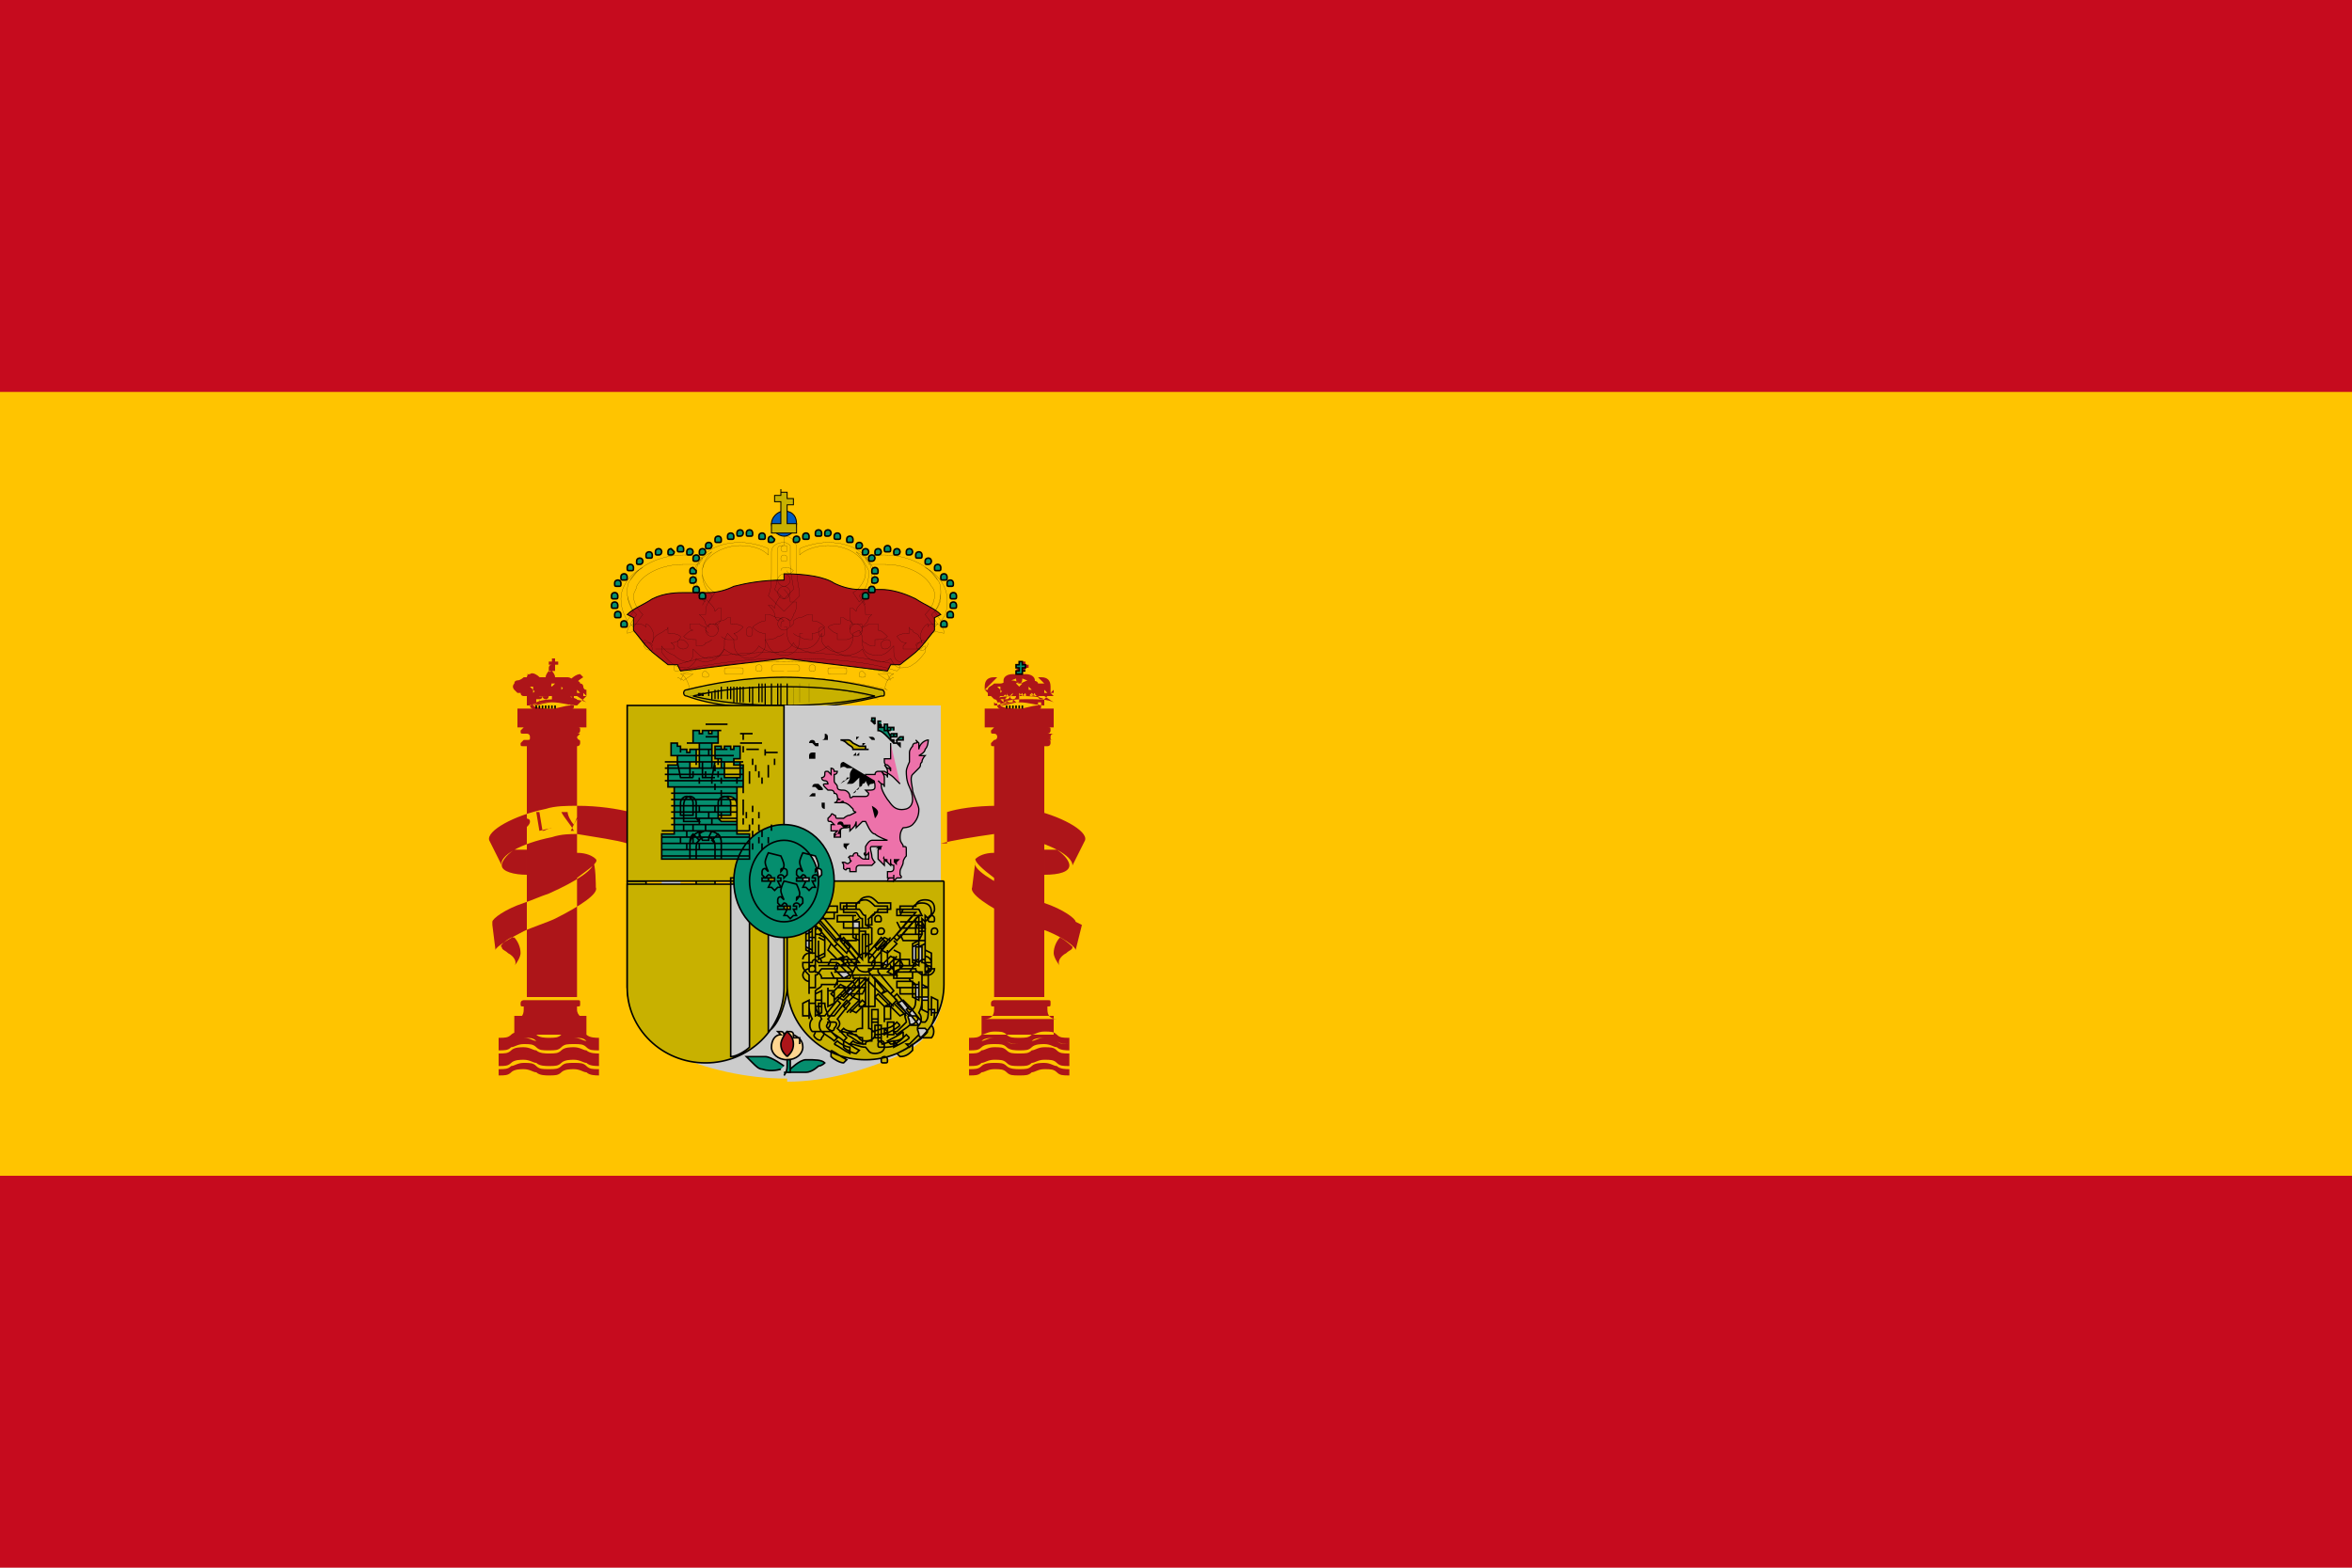
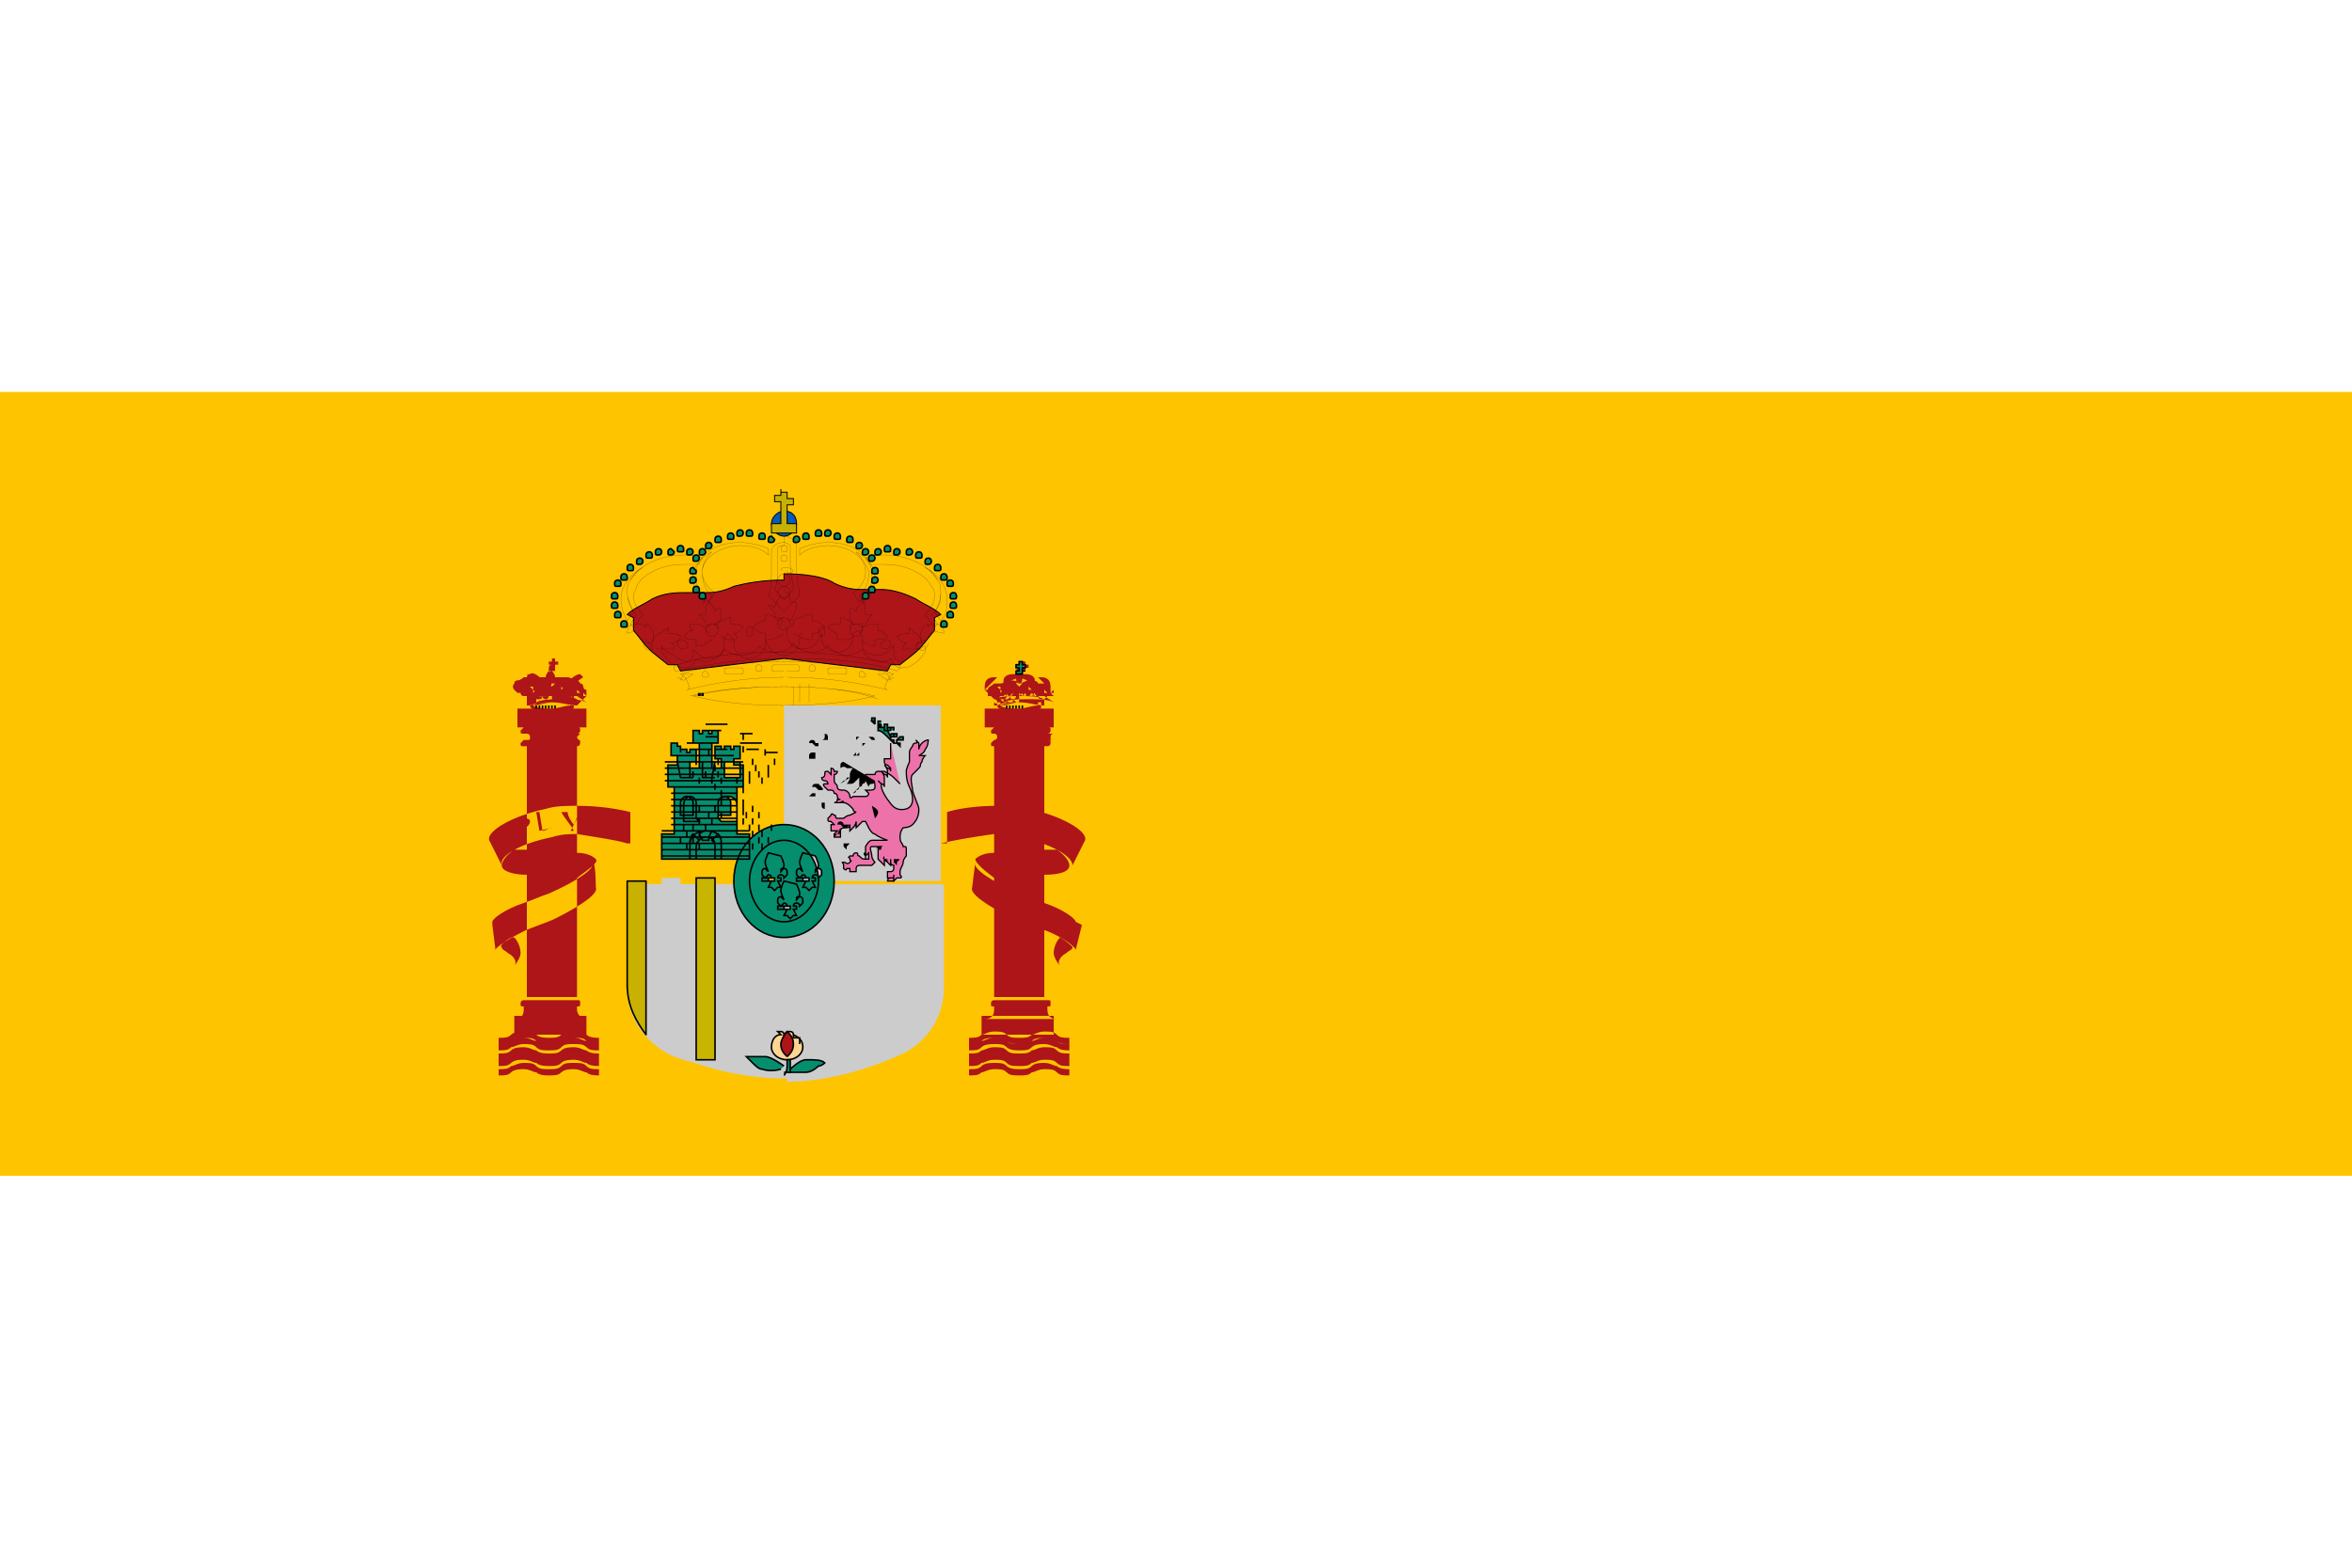
<svg xmlns="http://www.w3.org/2000/svg" width="750" height="500">
  <style>.a{fill:#ad1519;}.b{fill:none;stroke-linejoin:round;stroke-width:0.3;stroke:#000;}.c{fill:#c8b100;}.d{fill:none;stroke-width:0.3;stroke:#000;}.e{fill:#fff;}.f{fill:#058e6e;}.g{fill:none;stroke-width:0.4;stroke:#000;}.h{fill:none;stroke-linejoin:round;stroke-width:0.4;stroke:#000;}.i{fill:#005bbf;}.j{fill:#ccc;}.k{fill:none;stroke-width:0.2;stroke:#000;}.l{fill:none;stroke-width:0.05;stroke:#000;}.m{fill:#c8b100;stroke-width:0.4;stroke:#000;}.n{fill:none;stroke-width:0.09;stroke:#000;}.o{fill:none;stroke-width:0.1;stroke:#000;}.p{fill:none;stroke-width:0.5;stroke:#000;}.q{fill:none;stroke-width:0.6;stroke:#000;}.r{fill:none;stroke-width:0.7;stroke:#000;}.s{fill:#fff;stroke-width:0.4;stroke:#000;}.t{fill:#ad1519;stroke-width:0.4;stroke:#000;}.u{fill:#058e6e;stroke-width:0.4;stroke:#000;}.v{fill:#c8b100;stroke-width:0.5;stroke:#000;}.w{fill:none;stroke-width:0.3;stroke:#c8b100;}.x{fill:#db4446;}.y{fill:#058e6e;stroke-width:0.5;stroke:#000;}.z{fill:#0039f0;}.A{fill:none;stroke-width:0.02;stroke:#000;}.B{fill:none;stroke-width:0.03;stroke:#000;}.C{fill:none;stroke-width:0.04;stroke:#000;}.D{fill:none;stroke-width:0.06;stroke:#000;}.E{fill:none;stroke-width:0.07;stroke:#000;}.F{fill:none;stroke-width:0.08;stroke:#000;}.G{fill:none;stroke-width:0.01;stroke:#000;}</style>
-   <rect width="750" height="500" fill="#c60b1e" />
  <rect y="125" width="750" height="250" fill="#ffc400" />
  <path d="m168 222s0 0-1 0-1-1-1-1l-1 0-1-1s-1-1 0-2c0-1 1-1 1-1 1 0 2-1 2-1s1 0 1 0c0 0 1 0 1 0s0 0 1 0c0 0 1 0 1 0 0 0 1 0 1 0 1 0 1 0 2 0s1 0 2 0c0 0 2 0 2 0 0 0 1 0 1 0 1 0 1 0 2 0s2 1 2 1 2 0 2 1c1 0 1 1 1 1 0 0 0 1 1 1 0 0 0 1 0 1 0 0 0 1 0 1l-1 1-1 1s-1 1-1 1c0 0-5-1-8-1s-8 1-8 1M168 222 168 222 168 222s0 0-1 0-1-1-1-1l-1 0-1-1s-1-1 0-2c0-1 1-1 1-1 1 0 2-1 2-1s1 0 1 0c0 0 1 0 1 0s0 0 1 0c0 0 1 0 1 0 0 0 1 0 1 0 1 0 1 0 2 0s1 0 2 0c0 0 2 0 2 0 0 0 1 0 1 0 1 0 1 0 2 0s2 1 2 1 2 0 2 1c1 0 1 1 1 1 0 0 0 1 1 1 0 0 0 1 0 1 0 0 0 1 0 1l-1 1-1 1s-1 1-1 1c0 0-5-1-8-1s-8 1-8 1h0zM174 216c0-1 1-2 1-2s1 1 1 3-1 3-1 3-1-1-1-2M174 216c0-1 1-2 1-2s1 1 1 3-1 3-1 3-1-1-1-2zM175 216c0-1 0-2 1-2 0 0 1 1 1 2 0 1 0 2-1 2 0 0-1-1-1-2M175 216c0-1 0-2 1-2 0 0 1 1 1 2 0 1 0 2-1 2 0 0-1-1-1-2zM175 213c0 0 0-1 1-1 1 0 1 0 1 1 0 1 0 1-1 1 0 0-1 0-1-1M176 213v1h-1v-1h1v-1h-1v-1h1v-1h1v1h1v1h-1v1h0M176 213v1h-1v-1h1v-1h-1v-1h1v-1h1v1h1v1h-1v1h0M177 213v1h-2v-1h1v-1h-1v-1h1v-1h1v1h1v1h-1v1h1M177 213v1h-2v-1h1v-1h-1v-1h1v-1h1v1h1v1h-1v1h1M176 212c0 0 1 1 1 1 0 1 0 1-1 1 0 0-1 0-1-1 0 0 0-1 1-1M176 222h-5l0-1 0-1 0-1c-1-2-2-3-3-3 0 0 0-1 1-1 1-1 4 1 5 4 0 0 0 1 1 1h4c0 0 0 0 1-1 2-3 4-4 5-4 0 0 0 0 1 1 0 0-2 1-3 3l0 2 0 1 0 1h-5M176 222h-5l0-1 0-1 0-1c-1-2-2-3-3-3 0 0 0-1 1-1 1-1 4 1 5 4 0 0 0 1 1 1h4c0 0 0 0 1-1 2-3 4-4 5-4 0 0 0 0 1 1 0 0-2 1-3 3l0 2 0 1 0 1h-5zM168 215c1 0 3 1 5 4m12-4c-1 0-3 1-5 4M169 224c0-1-1-1-1-1 2-1 5-1 8-1 3 0 6 0 8 1 0 0 0 0 0 1 0 0 0 1 0 1-2 0-4-1-7-1-3 0-5 0-7 1 0 0 0 0 0-1h0M169 224c0-1-1-1-1-1 2-1 5-1 8-1 3 0 6 0 8 1 0 0 0 0 0 1 0 0 0 1 0 1-2 0-4-1-7-1-3 0-5 0-7 1 0 0 0 0 0-1h0M176 227c2 0 5 0 6-1 1 0 1 0 1-1 0 0 0 0 0 0-1 0-4-1-7-1-3 0-5 0-7 1 0 0 0 0 0 0 0 0 0 1 1 1 1 0 4 1 6 1M176 227c2 0 5 0 6-1 1 0 1 0 1-1 0 0 0 0 0 0-1 0-4-1-7-1-3 0-5 0-7 1 0 0 0 0 0 0 0 0 0 1 1 1 1 0 4 1 6 1zM184 222l-1 0s-1 0-1 0c-1 0-1-1-1-1s-1 1-1 1c-1 0-1-1-1-1s-1 1-1 1c-1 0-1-1-1-1s-1 1-1 1c-1 0-1 0-1 0s0 1-1 1-1-1-1-1 0 1-1 1c0 0-1 0-1 0s0 0 0 0 0 0 0 0l0 1c2-1 5-1 8-1s6 0 8 1l0 0M184 222l-1 0s-1 0-1 0c-1 0-1-1-1-1s-1 1-1 1c-1 0-1-1-1-1s-1 1-1 1c-1 0-1-1-1-1s-1 1-1 1c-1 0-1 0-1 0s0 1-1 1-1-1-1-1 0 1-1 1c0 0-1 0-1 0s0 0 0 0 0 0 0 0l0 1c2-1 5-1 8-1s6 0 8 1l0 0h0zM176 220l0 0c0 0 0 0 0 0 0 1 1 1 1 1 1 0 1 0 1-1 0 0 0 0 0 0 0 0 0 0 0 0 0 1 1 1 1 1 1 0 1 0 1-1 0 0 0 0 0 0l0 0 0 0c0 0 0 0 0 1 0 1 1 1 1 1 0 0 1 0 1 0l0 0v0c0 0 0 1 1 1 0 0 0 0 1 0 1 0 1-1 1-1l0 0s0 1-1 1c0 0-1 0-1 0 0 0 0 0-1-1 0 0 0 0-1 0-1 0-1 0-1-1 0 0-1 1-1 1 0 0-1 0-1-1 0 0-1 0-1 0 0 0-1 0-1-1 0 0-1 1-1 1 0 0-1 0-1 0 0 0-1 1-1 1 0 0-1 0-1 0 0 1-1 1-1 1 0 0-1 0-1 0 0 0 0 1-1 1 0 0-1 0-1 0 0 0-1-1-1-1l0 0s0 0 1 1 1 0 1 0c0 0 1 0 1-1v0l0 0c0 0 1 1 1 1 1 0 1 0 1-1 0 0 0 0 0 0l0 0 0 0c0 0 0 0 0 0 0 1 1 1 1 1 1 0 1 0 1-1 0 0 0 0 0 0 0 0 0 0 0 0 0 0 1 1 1 1 1 0 1 0 1-1 0 0 0 0 0 0l0 0M176 220l0 0c0 0 0 0 0 0 0 1 1 1 1 1 1 0 1 0 1-1 0 0 0 0 0 0 0 0 0 0 0 0 0 1 1 1 1 1 1 0 1 0 1-1 0 0 0 0 0 0l0 0 0 0c0 0 0 0 0 1 0 1 1 1 1 1 0 0 1 0 1 0l0 0v0c0 0 0 1 1 1 0 0 0 0 1 0 1 0 1-1 1-1l0 0s0 1-1 1c0 0-1 0-1 0 0 0 0 0-1-1 0 0 0 0-1 0-1 0-1 0-1-1 0 0-1 1-1 1 0 0-1 0-1-1 0 0-1 0-1 0 0 0-1 0-1-1 0 0-1 1-1 1 0 0-1 0-1 0 0 0-1 1-1 1 0 0-1 0-1 0 0 1-1 1-1 1 0 0-1 0-1 0 0 0 0 1-1 1 0 0-1 0-1 0 0 0-1-1-1-1l0 0s0 0 1 1 1 0 1 0c0 0 1 0 1-1v0l0 0c0 0 1 1 1 1 1 0 1 0 1-1 0 0 0 0 0 0l0 0 0 0c0 0 0 0 0 0 0 1 1 1 1 1 1 0 1 0 1-1 0 0 0 0 0 0 0 0 0 0 0 0 0 0 1 1 1 1 1 0 1 0 1-1 0 0 0 0 0 0l0 0h0zM176 222c-3 0-6 0-8 1 0 0 0 0 0 0 0 0 0 0 0 0 2-1 5-1 8-1s6 0 8 1c0 0 0 0 0 0 0 0 0 0 0 0-2-1-5-1-8-1M176 222c-3 0-6 0-8 1 0 0 0 0 0 0 0 0 0 0 0 0 2-1 5-1 8-1s6 0 8 1c0 0 0 0 0 0 0 0 0 0 0 0-2-1-5-1-8-1zM173 223c0 0 0 0 0 0s0 0 0 0c0 0 0 0 0 0s0 0 0 0M173 223c0 0 0 0 0 0s0 0 0 0c0 0 0 0 0 0s0 0 0 0zM176 224h-1c0 0 0 0 0 0s0 0 0 0h2c0 0 0 0 0 0s0 0 0 0h-1M176 224h-1c0 0 0 0 0 0s0 0 0 0h2c0 0 0 0 0 0s0 0 0 0h-1M171 224l-1 0c0 0 0 0 0 0 0 0 0 0 0 0l1 0 1 0c0 0 0 0 0 0 0 0 0 0 0 0l-1 0M171 224l-1 0c0 0 0 0 0 0 0 0 0 0 0 0l1 0 1 0c0 0 0 0 0 0 0 0 0 0 0 0l-1 0M168 224l0 0 1 0 0 1-1 0M168 224l0 0 1 0 0 1-1 0M178 223c0 0 0 0 0 0 0 0 0 0 0 0 0 0 0 0 0 0 0 0 0 0 0 0M178 223c0 0 0 0 0 0 0 0 0 0 0 0 0 0 0 0 0 0 0 0 0 0 0 0zM181 224l1 0c0 0 0 0 0 0 0 0 0 0 0 0l-1 0-1 0c0 0 0 0 0 0 0 0 0 0 0 0l1 0M181 224l1 0c0 0 0 0 0 0 0 0 0 0 0 0l-1 0-1 0c0 0 0 0 0 0 0 0 0 0 0 0l1 0M183 224l0 0-1 0 0 1 1 0M183 224l0 0-1 0 0 1 1 0M176 226c-2 0-5 0-6-1 2 0 4-1 6-1 2 0 5 0 6 1-2 0-4 1-6 1M176 226c-2 0-5 0-6-1 2 0 4-1 6-1 2 0 5 0 6 1-2 0-4 1-6 1zM183 221c0 0 0 0 0 0 0 0 0 0 0 0 0 0 0 0 0 0 0 0 0 0 0 0M183 221c0 0 0 0 0 0 0 0 0 0 0 0 0 0 0 0 0 0 0 0 0 0 0 0zM179 220c0 0 0 0 0 0s0 0 0 0c0 0 0 0 0 0 0 0 0 0 0 0M179 220c0 0 0 0 0 0s0 0 0 0c0 0 0 0 0 0 0 0 0 0 0 0zM173 220c0 0 0 0 0 0s0 0 0 0c0 0 0 0 0 0 0 0 0 0 0 0M173 220c0 0 0 0 0 0s0 0 0 0c0 0 0 0 0 0 0 0 0 0 0 0zM168 221c0 0 0 0 0 0 0 0 0 0 0 0 0 0 0 0 0 0 0 0 0 0 0 0M168 221c0 0 0 0 0 0 0 0 0 0 0 0 0 0 0 0 0 0 0 0 0 0 0 0zM176 217l-1 1 1 1 0 0 0 0 1-1-1 0M176 217l-1 1 1 1 0 0 0 0 1-1-1 0M174 219l0 1 1 0 0 0 0 0-1 0 0 1M174 219l0 1 1 0 0 0 0 0-1 0 0 1M178 219l0 1-1 0 0 0 0 0 1 0 0 1M178 219l0 1-1 0 0 0 0 0 1 0 0 1M170 218l-1 1 1 1 0 0 0 0 0-1-1 0M170 218l-1 1 1 1 0 0 0 0 0-1-1 0M169 220l1 1 1-1 0 0 0 0-1 0 0 1M169 220l1 1 1-1 0 0 0 0-1 0 0 1M172 219l0 1-1 0 0 0 0 0 1-1 1 1M172 219l0 1-1 0 0 0 0 0 1-1 1 1M167 220l0 1-1 0 0 0 0 0 1-1 1 0M167 220l0 1-1 0 0 0 0 0 1-1 1 0M170 220c0 0 0 0 1 0s1 0 1 1c0 0 0 1 0 1s0 0 0 0M170 220c0 0 0 0 1 0s1 0 1 1c0 0 0 1 0 1s0 0 0 0zM181 218l1 1-1 1 0 0 0 0 0-1 1 0M181 218l1 1-1 1 0 0 0 0 0-1 1 0M183 220l0 1-1-1 0 0 0 0 1 0 0 1M183 220l0 1-1-1 0 0 0 0 1 0 0 1M179 219l0 1 1 0 0 0 0 0-1-1 0 1M179 219l0 1 1 0 0 0 0 0-1-1 0 1M184 220l0 1 1 0 0 0 0 0-1-1-1 0M184 220l0 1 1 0 0 0 0 0-1-1-1 0M175 219c0 0 0 0 1 0s1 0 1 1c0 0 0 1 0 1s0 0 0 0M175 219c0 0 0 0 1 0s1 0 1 1c0 0 0 1 0 1s0 0 0 0zM180 220c0 0 0 0 1 0s1 0 1 1c0 0 0 1 0 1s0 0 0 0M180 220c0 0 0 0 1 0s1 0 1 1c0 0 0 1 0 1s0 0 0 0zM165 221c0 0 0 0-1-1 0 0-1 0-1 0 0 0 0 0 1 0 0 0 0 0 1 0l0 0s0 0 0 0c0 0 0 1 0 1s0 0 0 0M165 221c0 0 0 0-1-1 0 0-1 0-1 0 0 0 0 0 1 0 0 0 0 0 1 0l0 0s0 0 0 0c0 0 0 1 0 1s0 0 0 0zM166 221c0 0 0 0 1 0 0 0 0 0 0 1 0 0 0 0 0 0 0 0 0 0 0 0M166 221c0 0 0 0 1 0 0 0 0 0 0 1 0 0 0 0 0 0 0 0 0 0 0 0zM186 221c0 0 0 0 1-1 0 0 1 0 1 0 0 0 0 0-1 0 0 0 0 0 0 0l0 0s0 0 0 0c0 0 0 1 0 1s0 0 0 0M186 221c0 0 0 0 1-1 0 0 1 0 1 0 0 0 0 0-1 0 0 0 0 0 0 0l0 0s0 0 0 0c0 0 0 1 0 1s0 0 0 0zM186 221c0 0 0 0 0 0s0 0 0 1c0 0 0 0 1 0 0 0 0 0 0 0M186 221c0 0 0 0 0 0s0 0 0 1c0 0 0 0 1 0 0 0 0 0 0 0zM165 232h22v-6h-22v6zM165 232h22v-6h-22v6zM167 236c0 0 0 0 0 0h17c0 0 0 0 1 0-1 0-1-1-1-1s1-1 1-1c0 0 0 0 0 0h-17c0 0 0 0 0 0l0 0c1 0 1 1 1 1 0 1 0 1-1 1M167 236c0 0 0 0 0 0h17c0 0 0 0 1 0-1 0-1-1-1-1s1-1 1-1c0 0 0 0 0 0h-17c0 0 0 0 0 0l0 0c1 0 1 1 1 1 0 1 0 1-1 1zM167 236h17c1 0 1 0 1 1 0 0 0 1-1 1h-17c-1 0-1 0-1-1 0 0 1-1 1-1M167 236h17c1 0 1 0 1 1 0 0 0 1-1 1h-17c-1 0-1 0-1-1 0 0 1-1 1-1zM167 232h17c1 0 1 0 1 1 0 0 0 1-1 1h-17c-1 0-1 0-1-1 0 0 1-1 1-1M167 232h17c1 0 1 0 1 1 0 0 0 1-1 1h-17c-1 0-1 0-1-1 0 0 1-1 1-1zM191 331c-1 0-3 0-4-1-1 0-2-1-4-1-1 0-3 0-4 1-1 1-2 1-4 1-1 0-3 0-4-1-1 0-2-1-4-1-1 0-3 0-4 1-1 1-2 1-4 1v2c2 0 3 0 4-1 1 0 2-1 4-1 2 0 3 0 4 1 1 1 2 1 4 1 2 0 3 0 4-1 1 0 2-1 4-1 2 0 3 0 4 1 1 1 2 1 4 1l0-2M191 331c-1 0-3 0-4-1-1 0-2-1-4-1-1 0-3 0-4 1-1 1-2 1-4 1-1 0-3 0-4-1-1 0-2-1-4-1-1 0-3 0-4 1-1 1-2 1-4 1v2c2 0 3 0 4-1 1 0 2-1 4-1 2 0 3 0 4 1 1 1 2 1 4 1 2 0 3 0 4-1 1 0 2-1 4-1 2 0 3 0 4 1 1 1 2 1 4 1l0-2zM191 333c-1 0-3 0-4-1-1 0-2-1-4-1-1 0-3 0-4 1-1 1-2 1-4 1-1 0-3 0-4-1-1 0-2-1-4-1-1 0-3 0-4 1-1 1-2 1-4 1v2c2 0 3 0 4-1 1 0 2-1 4-1 2 0 3 0 4 1 1 1 2 1 4 1 2 0 3 0 4-1s2-1 4-1c2 0 3 0 4 1 1 1 2 1 4 1l0-2M191 333c-1 0-3 0-4-1-1 0-2-1-4-1-1 0-3 0-4 1-1 1-2 1-4 1-1 0-3 0-4-1-1 0-2-1-4-1-1 0-3 0-4 1-1 1-2 1-4 1v2c2 0 3 0 4-1 1 0 2-1 4-1 2 0 3 0 4 1 1 1 2 1 4 1 2 0 3 0 4-1s2-1 4-1c2 0 3 0 4 1 1 1 2 1 4 1l0-2M191 336c-1 0-3 0-4-1-1 0-2-1-4-1-1 0-3 0-4 1s-2 1-4 1c-1 0-3 0-4-1-1 0-2-1-4-1-1 0-3 0-4 1-1 1-2 1-4 1v2c2 0 3 0 4-1 1 0 2-1 4-1 2 0 3 0 4 1 1 1 2 1 4 1 2 0 3 0 4-1 1 0 2-1 4-1 2 0 3 0 4 1 1 1 2 1 4 1l0-2M191 336c-1 0-3 0-4-1-1 0-2-1-4-1-1 0-3 0-4 1s-2 1-4 1c-1 0-3 0-4-1-1 0-2-1-4-1-1 0-3 0-4 1-1 1-2 1-4 1v2c2 0 3 0 4-1 1 0 2-1 4-1 2 0 3 0 4 1 1 1 2 1 4 1 2 0 3 0 4-1 1 0 2-1 4-1 2 0 3 0 4 1 1 1 2 1 4 1l0-2M191 340c-1 0-3 0-4-1-1 0-2-1-4-1-1 0-3 0-4 1s-2 1-4 1c-1 0-3 0-4-1-1 0-2-1-4-1-1 0-3 0-4 1-1 1-2 1-4 1v-2c2 0 3 0 4-1 1 0 2-1 4-1 2 0 3 0 4 1 1 1 2 1 4 1 2 0 3 0 4-1 1 0 2-1 4-1 2 0 3 0 4 1 1 1 2 1 4 1l0 2M191 340c-1 0-3 0-4-1-1 0-2-1-4-1-1 0-3 0-4 1s-2 1-4 1c-1 0-3 0-4-1-1 0-2-1-4-1-1 0-3 0-4 1-1 1-2 1-4 1v-2c2 0 3 0 4-1 1 0 2-1 4-1 2 0 3 0 4 1 1 1 2 1 4 1 2 0 3 0 4-1 1 0 2-1 4-1 2 0 3 0 4 1 1 1 2 1 4 1l0 2M191 343c-1 0-3 0-4-1-1 0-2-1-4-1-1 0-3 0-4 1s-2 1-4 1c-1 0-3 0-4-1-1 0-2-1-4-1-1 0-3 0-4 1-1 1-2 1-4 1v-2c2 0 3 0 4-1 1 0 2-1 4-1 2 0 3 0 4 1 1 1 2 1 4 1 2 0 3 0 4-1s2-1 4-1c2 0 3 0 4 1 1 1 2 1 4 1l0 2M191 343c-1 0-3 0-4-1-1 0-2-1-4-1-1 0-3 0-4 1s-2 1-4 1c-1 0-3 0-4-1-1 0-2-1-4-1-1 0-3 0-4 1-1 1-2 1-4 1v-2c2 0 3 0 4-1 1 0 2-1 4-1 2 0 3 0 4 1 1 1 2 1 4 1 2 0 3 0 4-1s2-1 4-1c2 0 3 0 4 1 1 1 2 1 4 1l0 2zM167 321c0 0 0 0 0 1 0 2-1 3-3 3h23c-1 0-3-1-3-3 0 0 0 0 0-1 0 0 0 0 0 0h-17c0 0 0 0 0 0M167 321c0 0 0 0 0 1 0 2-1 3-3 3h23c-1 0-3-1-3-3 0 0 0 0 0-1 0 0 0 0 0 0h-17c0 0 0 0 0 0zM167 319h17c1 0 1 0 1 1s0 1-1 1h-17c-1 0-1 0-1-1s1-1 1-1M167 319h17c1 0 1 0 1 1s0 1-1 1h-17c-1 0-1 0-1-1s1-1 1-1zM164 330h23v-6h-23v6zM164 330h23v-6h-23v6zM163 299c-2 1-4 3-3 3 0 1 1 1 2 2 2 1 3 3 2 4 1-1 2-3 2-4 0-2-1-4-2-5M163 299c-2 1-4 3-3 3 0 1 1 1 2 2 2 1 3 3 2 4 1-1 2-3 2-4 0-2-1-4-2-5zM168 318h16v-80h-16v80zM179 239v80m2-79v80M168 318h16v-80h-16v80zM200 269c-3-1-10-2-16-3-2 0-5 0-8 1-10 2-17 6-16 9 0 0 0 0 0 0 0 0-4-8-4-8-1-3 8-8 18-10 3-1 7-1 10-1 7 0 13 1 17 2l0 10M200 269c-3-1-10-2-16-3-2 0-5 0-8 1-10 2-17 6-16 9 0 0 0 0 0 0 0 0-4-8-4-8-1-3 8-8 18-10 3-1 7-1 10-1 7 0 13 1 17 2l0 10M168 279c-4 0-8-1-8-3 0-1 1-3 4-5 1 0 3 0 4 0l0 8M168 279c-4 0-8-1-8-3 0-1 1-3 4-5 1 0 3 0 4 0l0 8M184 272c3 0 5 1 6 2l0 0c1 1-2 3-6 6l0-8M184 272c3 0 5 1 6 2l0 0c1 1-2 3-6 6l0-8M157 294c0-1 4-4 10-6 3-1 5-2 8-3 9-4 15-8 14-10l0 0c1 0 1 8 1 8 1 2-5 6-13 10-2 1-8 3-10 4-4 2-9 5-9 6l-1-8M157 294c0-1 4-4 10-6 3-1 5-2 8-3 9-4 15-8 14-10l0 0c1 0 1 8 1 8 1 2-5 6-13 10-2 1-8 3-10 4-4 2-9 5-9 6l-1-8v0zM166 265c2-1 3-2 3-3 0-1-1-1-3-1l-3 1 2 6c0 0 1 0 1 0 0 0 1 0 1 0l-1-3v0zm-1-3l1 0c1 0 1 0 2 1 0 1 0 1 0 2 0 0 0 0-1 0l-1-2M173 259c0 0-1 0-1 0 0 0-1 0-1 0l1 6 4-1c0 0 0 0 0 0 0 0 0 0 0 0-1 0-2 1-3 1l-1-6M182 265c1-2 2-4 3-7 0 0 0 0 0 0s0 0 0 0c0 2-1 3-2 5-1-1-2-3-2-4 0 0-1 0-1 0 0 0-1 0-1 0 1 2 3 4 4 6 0 0 0 0 1 0 0 0 0 0 1 0M191 260c0 0 0-1 1-1 0 0-1 0-2-1-2 0-3 1-3 2 0 2 3 2 3 4 0 1-1 1-1 1-1 0-1 0-1-1l0 0c0 0 0 1 0 1 1 0 1 1 2 1 2 0 3 0 3-2 0-2-3-2-3-3 0 0 1-1 1-1 1 0 1 0 1 1l0 0M325 220s-1 1-1 1c0 0-1 0-1 0s0 1-1 1c-1 0-1-1-1-1s-1 1-1 1c0 0-1 0-1 0s0 0-1 1c0 0 0 0 0 0l-1 0-1-1-1 0s0-1 0-1c0 0 0-1 0-1 0-1 1-1 2-2 1 0 2 0 2 0 1 0 2-1 3-1 1 0 2 0 3 1 1 0 2-1 3-1 1 0 3 0 3 1 1 0 1 0 2 0 1 0 2 1 2 2 0 0 0 0 0 1 0 0 0 1 0 1l-1 0-1 1-1 0s0 0 0 0c0 0-1-1-1-1s-1 0-1 0c0 0-1-1-1-1s-1 1-1 1c-1 0-1-1-1-1s-1 1-1 1c0 0-1-1-1-1M325 220s-1 1-1 1c0 0-1 0-1 0s0 1-1 1c-1 0-1-1-1-1s-1 1-1 1c0 0-1 0-1 0s0 0-1 1c0 0 0 0 0 0l-1 0-1-1-1 0s0-1 0-1c0 0 0-1 0-1 0-1 1-1 2-2 1 0 2 0 2 0 1 0 2-1 3-1 1 0 2 0 3 1 1 0 2-1 3-1 1 0 3 0 3 1 1 0 1 0 2 0 1 0 2 1 2 2 0 0 0 0 0 1 0 0 0 1 0 1l-1 0-1 1-1 0s0 0 0 0c0 0-1-1-1-1s-1 0-1 0c0 0-1-1-1-1s-1 1-1 1c-1 0-1-1-1-1s-1 1-1 1c0 0-1-1-1-1zM324 216c0-1 1-2 1-2s1 1 1 2c0 1-1 2-1 2s-1-1-1-2M324 216c0-1 1-2 1-2s1 1 1 2c0 1-1 2-1 2s-1-1-1-2zM324 216c0-1 0-2 1-2s1 1 1 2 0 2-1 2-1-1-1-2M324 216c0-1 0-2 1-2s1 1 1 2 0 2-1 2-1-1-1-2zM318 224c0-1-1-1-1-1 2-1 5-1 8-1 3 0 6 0 8 1 0 0 0 0 0 1 0 0 0 1 0 1-2 0-4-1-7-1-3 0-5 0-7 1 0 0 0 0 0-1h0M318 224c0-1-1-1-1-1 2-1 5-1 8-1 3 0 6 0 8 1 0 0 0 0 0 1 0 0 0 1 0 1-2 0-4-1-7-1-3 0-5 0-7 1 0 0 0 0 0-1h0M325 227c2 0 5 0 6-1 1 0 1 0 1-1 0 0 0 0 0 0-1 0-4-1-7-1s-5 0-7 1c0 0 0 0 0 0 0 0 0 1 1 1 1 0 4 1 6 1M325 227c2 0 5 0 6-1 1 0 1 0 1-1 0 0 0 0 0 0-1 0-4-1-7-1s-5 0-7 1c0 0 0 0 0 0 0 0 0 1 1 1 1 0 4 1 6 1zM331 217c0 0 0 0 0 0 0 0 1 0 1 0 0 0 0 0 0 0 0 0 0 0 0 0M331 217c0 0 0 0 0 0 0 0 1 0 1 0 0 0 0 0 0 0 0 0 0 0 0 0zM331 216c0 0 0 0 1 0s1 0 1 0c0 0 0 0 0 0s0 0 0 0zm-1-1c0 0 0 0 1 0s1 0 1 0 0 0 0 0 0 0 0 0zm-1 0c0 0 0 0 1 0s1 0 1 0c0 0 0 0 0 0s0 0 0 0zm-1 0c0 0 0 0 0 0 0 0 1 0 1 0s0 0 0 0c0 0 0 0 0 0zM335 220c0 0 0-1 0-1 0-2-1-3-3-3 0 0-1 0-1 0M330 218c0 0 0-1 0-1 0-1-1-2-3-2-1 0-1 0-2 1M336 219c0 0 0 0 1 0s1 0 1 0 0 0 0 0 0 0 0 0zm0-2c0 0 0 0 1 0s1 0 1 0 0 0 0 0 0 0 0 0zm-1-1c0 0 0 0 1 0s1 0 1 0c0 0 0 0 0 0s0 0 0 0zm-1-1c0 0 0 0 1 0s1 0 1 0c0 0 0 0 0 0s0 0 0 0zm-1 0c0 0 0 0 1 0s1 0 1 0c0 0 0 0 0 0s0 0 0 0zM333 222l-1 0s-1 0-1 0c-1 0-1-1-1-1s-1 1-1 1c-1 0-1-1-1-1s-1 1-1 1c-1 0-1-1-1-1s-1 1-1 1c-1 0-1 0-1 0s0 1-1 1-1-1-1-1 0 1-1 1c0 0-1 0-1 0s0 0 0 0c0 0 0 0 0 0l0 1c2-1 5-1 8-1s6 0 8 1l0 0M333 222l-1 0s-1 0-1 0c-1 0-1-1-1-1s-1 1-1 1c-1 0-1-1-1-1s-1 1-1 1c-1 0-1-1-1-1s-1 1-1 1c-1 0-1 0-1 0s0 1-1 1-1-1-1-1 0 1-1 1c0 0-1 0-1 0s0 0 0 0c0 0 0 0 0 0l0 1c2-1 5-1 8-1s6 0 8 1l0 0zM318 217c0 0 0 0 1 0s1 0 1 0c0 0 0 0 0 0s0 0 0 0M318 217c0 0 0 0 1 0s1 0 1 0c0 0 0 0 0 0s0 0 0 0zM318 216c0 0 0 0 1 0s1 0 1 0c0 0 0 0 0 0s0 0 0 0zm1-1c0 0 0 0 1 0s1 0 1 0 0 0 0 0 0 0 0 0zm1 0c0 0 0 0 1 0s1 0 1 0c0 0 0 0 0 0s0 0 0 0zm2 0c0 0 0 0 1 0s1 0 1 0 0 0 0 0 0 0 0 0zM314 220c0 0 0-1 0-1 0-2 1-3 3-3 1 0 1 0 1 0M320 218c0 0 0 0 0-1 0-1 1-2 3-2 1 0 1 0 2 1M313 219c0 0 0 0 1 0 0 0 1 0 1 0s0 0 0 0c0 0 0 0 0 0zm0-2c0 0 0 0 1 0s1 0 1 0 0 0 0 0 0 0 0 0zm1-1c0 0 0 0 1 0 0 0 1 0 1 0 0 0 0 0 0 0 0 0 0 0 0 0zm1-1c0 0 0 0 1 0s1 0 1 0c0 0 0 0 0 0s0 0 0 0zm1 0c0 0 0 0 1 0s1 0 1 0c0 0 0 0 0 0s0 0 0 0zM325 220l0 0c0 0 0 0 0 0 0 1 1 1 1 1 1 0 1 0 1-1 0 0 0 0 0 0 0 0 0 0 0 0 0 1 1 1 1 1 1 0 1 0 1-1 0 0 0 0 0 0l0 0 0 0c0 0 0 0 0 1 0 1 1 1 1 1 0 0 1 0 1 0l0 0 0 0c0 0 0 1 1 1 0 0 0 0 1 0 1 0 1-1 1-1l0 0s0 1-1 1c0 0-1 0-1 0 0 0 0 0-1-1 0 0 0 0-1 0-1 0-1 0-1-1 0 0-1 1-1 1 0 0-1 0-1-1 0 0-1 0-1 0-1 0-1 0-1-1 0 0-1 1-1 1 0 0-1 0-1 0 0 0-1 1-1 1 0 0-1 0-1 0 0 1-1 1-1 1 0 0-1 0-1 0 0 0 0 1-1 1 0 0-1 0-1 0 0 0-1-1-1-1l0 0s0 0 1 1 1 0 1 0c0 0 1 0 1-1v0l0 0c0 0 1 1 1 1 1 0 1 0 1-1 0 0 0 0 0 0l0 0 0 0c0 0 0 0 0 0 0 1 1 1 1 1 1 0 1 0 1-1 0 0 0 0 0 0 0 0 0 0 0 0 0 0 1 1 1 1 1 0 1 0 1-1 0 0 0 0 0 0l0 0M325 220l0 0c0 0 0 0 0 0 0 1 1 1 1 1 1 0 1 0 1-1 0 0 0 0 0 0 0 0 0 0 0 0 0 1 1 1 1 1 1 0 1 0 1-1 0 0 0 0 0 0l0 0 0 0c0 0 0 0 0 1 0 1 1 1 1 1 0 0 1 0 1 0l0 0 0 0c0 0 0 1 1 1 0 0 0 0 1 0 1 0 1-1 1-1l0 0s0 1-1 1c0 0-1 0-1 0 0 0 0 0-1-1 0 0 0 0-1 0-1 0-1 0-1-1 0 0-1 1-1 1 0 0-1 0-1-1 0 0-1 0-1 0-1 0-1 0-1-1 0 0-1 1-1 1 0 0-1 0-1 0 0 0-1 1-1 1 0 0-1 0-1 0 0 1-1 1-1 1 0 0-1 0-1 0 0 0 0 1-1 1 0 0-1 0-1 0 0 0-1-1-1-1l0 0s0 0 1 1 1 0 1 0c0 0 1 0 1-1v0l0 0c0 0 1 1 1 1 1 0 1 0 1-1 0 0 0 0 0 0l0 0 0 0c0 0 0 0 0 0 0 1 1 1 1 1 1 0 1 0 1-1 0 0 0 0 0 0 0 0 0 0 0 0 0 0 1 1 1 1 1 0 1 0 1-1 0 0 0 0 0 0l0 0zM325 222c-3 0-6 0-8 1 0 0 0 0 0 0 0 0 0 0 0 0 2-1 5-1 8-1 3 0 6 0 8 1 0 0 0 0 0 0 0 0 0 0 0 0-2-1-5-1-8-1M325 222c-3 0-6 0-8 1 0 0 0 0 0 0 0 0 0 0 0 0 2-1 5-1 8-1 3 0 6 0 8 1 0 0 0 0 0 0 0 0 0 0 0 0-2-1-5-1-8-1zM322 223c0 0 0 0 0 0s0 0 0 0c0 0 0 0 0 0s0 0 0 0M322 223c0 0 0 0 0 0s0 0 0 0c0 0 0 0 0 0s0 0 0 0zM325 224h-1c0 0 0 0 0 0s0 0 0 0h2c0 0 0 0 0 0s0 0 0 0h-1M325 224h-1c0 0 0 0 0 0s0 0 0 0h2c0 0 0 0 0 0s0 0 0 0h-1M320 224l-1 0c0 0 0 0 0 0s0 0 0 0l1 0 1 0c0 0 0 0 0 0 0 0 0 0 0 0l-1 0M320 224l-1 0c0 0 0 0 0 0s0 0 0 0l1 0 1 0c0 0 0 0 0 0 0 0 0 0 0 0l-1 0M317 224l0 0 1 0 0 1-1 0M317 224l0 0 1 0 0 1-1 0M327 223c0 0 0 0 0 0s0 0 0 0c0 0 0 0 0 0s0 0 0 0M327 223c0 0 0 0 0 0s0 0 0 0c0 0 0 0 0 0s0 0 0 0zM330 224l1 0c0 0 0 0 0 0s0 0 0 0l-1 0-1 0c0 0 0 0 0 0 0 0 0 0 0 0l1 0M330 224l1 0c0 0 0 0 0 0s0 0 0 0l-1 0-1 0c0 0 0 0 0 0 0 0 0 0 0 0l1 0M332 224l0 0-1 0 0 1 1 0M332 224l0 0-1 0 0 1 1 0M325 226c-2 0-5 0-6-1 2 0 4-1 6-1 2 0 5 0 6 1-2 0-4 1-6 1M325 226c-2 0-5 0-6-1 2 0 4-1 6-1 2 0 5 0 6 1-2 0-4 1-6 1zM333 221c0 0 0 0 0 0 0 0 0 0 0 0 0 0 0 0 0 0 0 0 0 0 0 0M333 221c0 0 0 0 0 0 0 0 0 0 0 0 0 0 0 0 0 0 0 0 0 0 0 0zM328 220c0 0 0 0 0 0s0 0 0 0c0 0 0 0 0 0 0 0 0 0 0 0M328 220c0 0 0 0 0 0s0 0 0 0c0 0 0 0 0 0 0 0 0 0 0 0zM322 220c0 0 0 0 0 0 0 0 0 0 0 0 0 0 0 0 0 0 0 0 0 0 0 0M322 220c0 0 0 0 0 0 0 0 0 0 0 0 0 0 0 0 0 0 0 0 0 0 0 0zM317 221c0 0 0 0 0 0 0 0 0 0 0 0 0 0 0 0 0 0 0 0 0 0 0 0M317 221c0 0 0 0 0 0 0 0 0 0 0 0 0 0 0 0 0 0 0 0 0 0 0 0zM325 217l-1 1 1 1 0 0 0 0 1-1-1 0M325 217l-1 1 1 1 0 0 0 0 1-1-1 0M323 219l0 1 1 0 0 0 0 0-1 0 0 1M323 219l0 1 1 0 0 0 0 0-1 0 0 1M327 219l0 1-1 0 0 0 0 0 1 0 0 1M327 219l0 1-1 0 0 0 0 0 1 0 0 1M319 218l-1 1 1 1 0 0 0 0 0-1-1 0M319 218l-1 1 1 1 0 0 0 0 0-1-1 0M318 220l1 1 1-1 0 0 0 0-1 0 0 1M318 220l1 1 1-1 0 0 0 0-1 0 0 1M322 219l0 1-1 0 0 0 0 0 1-1 1 1M322 219l0 1-1 0 0 0 0 0 1-1 1 1M317 220l0 1-1 0 0 0 0 0 1-1 1 0M317 220l0 1-1 0 0 0 0 0 1-1 1 0M319 220c0 0 0 0 1 0s1 0 1 1c0 0 0 1 0 1s0 0 0 0M319 220c0 0 0 0 1 0s1 0 1 1c0 0 0 1 0 1s0 0 0 0zM330 218l1 1-1 1 0 0 0 0 0-1 1 0M330 218l1 1-1 1 0 0 0 0 0-1 1 0M332 220l0 1-1-1 0 0 0 0 1 0 0 1M332 220l0 1-1-1 0 0 0 0 1 0 0 1M328 219l0 1 1 0 0 0 0 0-1-1 0 1M328 219l0 1 1 0 0 0 0 0-1-1 0 1M333 220l0 1 1 0 0 0 0 0-1-1-1 0M333 220l0 1 1 0 0 0 0 0-1-1-1 0M324 219c0 0 0 0 1 0s1 0 1 1c0 0 0 1 0 1s0 0 0 0M324 219c0 0 0 0 1 0s1 0 1 1c0 0 0 1 0 1s0 0 0 0zM330 220c0 0 0 0 1 0s1 0 1 1c0 0 0 1 0 1s0 0 0 0M330 220c0 0 0 0 1 0s1 0 1 1c0 0 0 1 0 1s0 0 0 0zM324 214c0 0 0-1 1-1s1 0 1 1c0 1 0 1-1 1s-1 0-1-1M326 214v1h-1v-1h1v-1h-1v-1h1v-1h1v1h1v1h-1v1h0M326 214v1h-1v-1h1v-1h-1v-1h1v-1h1v1h1v1h-1v1h0zM326 214v1h-2v-1h1v-1h-1v-1h1v-1h1v1h1v1h-1v1h1M325 213c0 0 1 0 1 1 0 1 0 1-1 1 0 0-1 0-1-1 0 0 0-1 1-1M315 221c0 0 0 0-1-1 0 0-1 0-1 0 0 0 0 0 1 0 0 0 0 0 1 0l0 0s0 0 0 0c0 0 0 1 0 1s0 0 0 0M315 221c0 0 0 0-1-1 0 0-1 0-1 0 0 0 0 0 1 0 0 0 0 0 1 0l0 0s0 0 0 0c0 0 0 1 0 1s0 0 0 0zM315 221c0 0 0 0 1 0s0 0 0 1c0 0 0 0 0 0 0 0 0 0 0 0M315 221c0 0 0 0 1 0s0 0 0 1c0 0 0 0 0 0 0 0 0 0 0 0zM335 221c0 0 0 0 1-1 0 0 1 0 1 0 0 0 0 0-1 0 0 0 0 0 0 0l0 0s0 0 0 0c0 0 0 1 0 1s0 0 0 0M335 221c0 0 0 0 1-1 0 0 1 0 1 0 0 0 0 0-1 0 0 0 0 0 0 0l0 0s0 0 0 0c0 0 0 1 0 1s0 0 0 0zM335 221c0 0 0 0 0 0s0 0 0 1c0 0 0 0 1 0 0 0 0 0 0 0M335 221c0 0 0 0 0 0s0 0 0 1c0 0 0 0 1 0 0 0 0 0 0 0zM314 232h22v-6h-22v6zM314 232h22v-6h-22v6zM334 236c0 0 0 0 0 0h-17c0 0 0 0 0 0 1 0 1-1 1-1s0-1-1-1c0 0 0 0 1 0h17c0 0 0 0 1 0l0 0c-1 0-1 1-1 1 0 1 0 1 1 1M334 236c0 0 0 0 0 0h-17c0 0 0 0 0 0 1 0 1-1 1-1s0-1-1-1c0 0 0 0 1 0h17c0 0 0 0 1 0l0 0c-1 0-1 1-1 1 0 1 0 1 1 1zM317 236h17c1 0 1 0 1 1 0 0 0 1-1 1h-17c-1 0-1 0-1-1 0 0 1-1 1-1M317 236h17c1 0 1 0 1 1 0 0 0 1-1 1h-17c-1 0-1 0-1-1 0 0 1-1 1-1zM317 232h17c1 0 1 0 1 1 0 0 0 1-1 1h-17c-1 0-1 0-1-1 0 0 1-1 1-1M317 232h17c1 0 1 0 1 1 0 0 0 1-1 1h-17c-1 0-1 0-1-1 0 0 1-1 1-1zM309 331c2 0 3 0 4-1 1 0 2-1 4-1 2 0 3 0 4 1 1 1 2 1 4 1 2 0 3 0 4-1 1 0 2-1 4-1 2 0 3 0 4 1 1 1 2 1 4 1v2c-1 0-3 0-4-1-1 0-2-1-4-1-1 0-3 0-4 1-1 1-2 1-4 1-1 0-3 0-4-1-1 0-2-1-4-1-1 0-3 0-4 1-1 1-2 1-4 1l0-2M309 331c2 0 3 0 4-1 1 0 2-1 4-1 2 0 3 0 4 1 1 1 2 1 4 1 2 0 3 0 4-1 1 0 2-1 4-1 2 0 3 0 4 1 1 1 2 1 4 1v2c-1 0-3 0-4-1-1 0-2-1-4-1-1 0-3 0-4 1-1 1-2 1-4 1-1 0-3 0-4-1-1 0-2-1-4-1-1 0-3 0-4 1-1 1-2 1-4 1l0-2zM309 333c2 0 3 0 4-1 1 0 2-1 4-1 2 0 3 0 4 1 1 1 2 1 4 1 2 0 3 0 4-1 1 0 2-1 4-1 2 0 3 0 4 1 1 1 2 1 4 1v2c-1 0-3 0-4-1-1 0-2-1-4-1-1 0-3 0-4 1-1 1-2 1-4 1-1 0-3 0-4-1s-2-1-4-1c-1 0-3 0-4 1-1 1-2 1-4 1l0-2M309 333c2 0 3 0 4-1 1 0 2-1 4-1 2 0 3 0 4 1 1 1 2 1 4 1 2 0 3 0 4-1 1 0 2-1 4-1 2 0 3 0 4 1 1 1 2 1 4 1v2c-1 0-3 0-4-1-1 0-2-1-4-1-1 0-3 0-4 1-1 1-2 1-4 1-1 0-3 0-4-1s-2-1-4-1c-1 0-3 0-4 1-1 1-2 1-4 1l0-2M309 336c2 0 3 0 4-1 1 0 2-1 4-1 2 0 3 0 4 1 1 1 2 1 4 1 2 0 3 0 4-1 1 0 2-1 4-1 2 0 3 0 4 1 1 1 2 1 4 1v2c-1 0-3 0-4-1-1 0-2-1-4-1-1 0-3 0-4 1-1 1-2 1-4 1-1 0-3 0-4-1-1 0-2-1-4-1-1 0-3 0-4 1-1 1-2 1-4 1l0-2M309 336c2 0 3 0 4-1 1 0 2-1 4-1 2 0 3 0 4 1 1 1 2 1 4 1 2 0 3 0 4-1 1 0 2-1 4-1 2 0 3 0 4 1 1 1 2 1 4 1v2c-1 0-3 0-4-1-1 0-2-1-4-1-1 0-3 0-4 1-1 1-2 1-4 1-1 0-3 0-4-1-1 0-2-1-4-1-1 0-3 0-4 1-1 1-2 1-4 1l0-2M309 340c2 0 3 0 4-1 1 0 2-1 4-1 2 0 3 0 4 1 1 1 2 1 4 1 2 0 3 0 4-1 1 0 2-1 4-1 2 0 3 0 4 1 1 1 2 1 4 1v-2c-1 0-3 0-4-1-1 0-2-1-4-1-1 0-3 0-4 1-1 1-2 1-4 1-1 0-3 0-4-1-1 0-2-1-4-1-1 0-3 0-4 1-1 1-2 1-4 1l0 2M309 340c2 0 3 0 4-1 1 0 2-1 4-1 2 0 3 0 4 1 1 1 2 1 4 1 2 0 3 0 4-1 1 0 2-1 4-1 2 0 3 0 4 1 1 1 2 1 4 1v-2c-1 0-3 0-4-1-1 0-2-1-4-1-1 0-3 0-4 1-1 1-2 1-4 1-1 0-3 0-4-1-1 0-2-1-4-1-1 0-3 0-4 1-1 1-2 1-4 1l0 2M309 343c2 0 3 0 4-1 1 0 2-1 4-1 2 0 3 0 4 1 1 1 2 1 4 1 2 0 3 0 4-1 1 0 2-1 4-1 2 0 3 0 4 1 1 1 2 1 4 1v-2c-1 0-3 0-4-1-1 0-2-1-4-1-1 0-3 0-4 1-1 1-2 1-4 1-1 0-3 0-4-1s-2-1-4-1c-1 0-3 0-4 1-1 1-2 1-4 1l0 2M309 343c2 0 3 0 4-1 1 0 2-1 4-1 2 0 3 0 4 1 1 1 2 1 4 1 2 0 3 0 4-1 1 0 2-1 4-1 2 0 3 0 4 1 1 1 2 1 4 1v-2c-1 0-3 0-4-1-1 0-2-1-4-1-1 0-3 0-4 1-1 1-2 1-4 1-1 0-3 0-4-1s-2-1-4-1c-1 0-3 0-4 1-1 1-2 1-4 1l0 2zM334 321c0 0 0 0 0 1 0 2 1 3 3 3h-23c2 0 3-1 3-3 0 0 0 0 0-1 0 0 0 0 0 0h17c0 0 0 0 0 0M334 321c0 0 0 0 0 1 0 2 1 3 3 3h-23c2 0 3-1 3-3 0 0 0 0 0-1 0 0 0 0 0 0h17c0 0 0 0 0 0h0zM317 319h17c1 0 1 0 1 1s0 1-1 1h-17c-1 0-1 0-1-1s1-1 1-1M317 319h17c1 0 1 0 1 1s0 1-1 1h-17c-1 0-1 0-1-1s1-1 1-1zM313 330h23v-6h-23v6zM313 330h23v-6h-23v6zM338 299c2 1 4 3 4 3 0 1-1 1-2 2-2 1-3 3-2 4-1-1-2-3-2-4 0-2 1-4 2-5M338 299c2 1 4 3 4 3 0 1-1 1-2 2-2 1-3 3-2 4-1-1-2-3-2-4 0-2 1-4 2-5zM317 318h16v-80h-16v80zM329 239v80m2-79v80M317 318h16v-80h-16v80zM300 269c4-1 10-2 17-3 2 0 5 0 8 1 10 2 17 6 17 9 0 0 0 0 0 0 0 0 4-8 4-8 1-3-8-8-18-10-3-1-7-1-10-1-7 0-13 1-16 2l0 10M300 269c4-1 10-2 17-3 2 0 5 0 8 1 10 2 17 6 17 9 0 0 0 0 0 0 0 0 4-8 4-8 1-3-8-8-18-10-3-1-7-1-10-1-7 0-13 1-16 2l0 10M333 279c5 0 8-1 8-3 0-1-1-3-4-5-1 0-3 0-4 0l0 8M333 279c5 0 8-1 8-3 0-1-1-3-4-5-1 0-3 0-4 0l0 8M317 272c-3 0-5 1-6 2l0 0c0 1 2 3 6 6l0-8M317 272c-3 0-5 1-6 2l0 0c0 1 2 3 6 6l0-8M343 294c0-1-4-4-10-6-3-1-5-2-8-3-9-4-15-8-14-10l0 0c0 0-1 8-1 8-1 2 5 6 13 10 3 1 8 3 11 4 5 2 9 5 9 6l2-8M343 294c0-1-4-4-10-6-3-1-5-2-8-3-9-4-15-8-14-10l0 0c0 0-1 8-1 8-1 2 5 6 13 10 3 1 8 3 11 4 5 2 9 5 9 6l2-8v0zM310 265c1-2 1-5 2-7 0 0 0 0 0 0 0 0 0 0 0 0 0 2-1 3-1 5-1-1-2-3-3-4 0 0-1 0-1 0s-1 0-1 0c2 2 3 4 4 6 0 0 0 0 1 0 0 0 0 0 1 0M317 258c0 0-1 0-1 0 0 0-1 0-1 0l0 6 5 0c0 0 0 0 0 0s0 0 0 0c-1 0-2 0-3 0l0-6M324 259c1 0 1 0 2 0 0 0 0 0 0 0 0 0 0 0 0 0l-6 0c0 0 0 0 0 0 0 0 0 0 0 0 1 0 1 0 2 0l0 6c0 0 1 0 1 0 0 0 1 0 1 0l1-6M326 266c0 0 1 0 1 0 0 0 1 0 1 0l1-3 0 0c0 0 0 1 1 1l1 2c0 0 1 0 1 0 0 0 1 0 1 0l0-1c0-1-1-2-1-3 1 0 2 0 2-1 0-1 0-1-1-1 0 0-1 0-2-1l-2 0-1 6m3-5c1 0 2 0 2 1 0 0 0 0 0 1 0 1-1 1-2 1l1-2M338 268c0 1 0 1 0 2 0 0 1 0 1 0 0 0 1 0 1 1l1-7c0 0 0 0 0 0 0 0 0 0 0 0l-6 4c0 0 0 0 1 0 0 0 0 0 1 0 1 0 1-1 2-1l2 1v0zm-2-2l2-1 0 2-2-1M225 201c0-1 1-2 2-2 1 0 2 1 2 2 0 1-1 2-2 2-1 0-2-1-2-2z" class="a" />
  <path d="m250 183c7 0 13 1 16 3 2 1 5 2 8 2 3 0 5 0 7 0 3 0 7 1 11 3 3 2 6 3 8 5l-2 1 0 4-4 5-2 2-5 4-3 0-1 2-33-4-33 4-1-2-3 0-5-4-2-2-4-5 0-4-2-1c2-2 5-3 8-5 4-2 8-2 11-2 2 0 4 0 7 0 3 0 6-1 8-2 4-1 9-2 16-2z" style="fill:#ad1519;stroke-width:0.3;stroke:#000" />
-   <path d="m250 226c-12 0-23-1-31-4-1 0-1-1-1-1 0 0 0-1 1-1 8-2 19-4 31-4 12 0 23 2 31 4 1 0 1 1 1 1 0 1 0 1-1 1-8 2-19 4-31 4M250 225 250 225 250 225c-11 0-21-1-29-3 8-2 18-3 29-3 11 0 21 1 29 3-8 2-18 3-29 3M251 225v-7M249 225v-7M248 225v-7M246 225v-7M244 225v-7M242 224l0-6m1 6v-6M239 224v-5m1 6l0-6M235 224v-5m1 5v-5m1 5v-5M234 224v-5M233 223v-4M232 223v-4M229 223l0-3m1 3v-4M228 223v-3M227 223v-2M226 222v-2" class="m" />
  <path d="m224 222v-1" style="fill:none;stroke-width:0.8;stroke:#000" />
  <path d="m223 222v-1" style="fill:none;stroke-width:0.9;stroke:#000" />
  <path d="m258 224v-6m-3 6l0-6m-2 7v-6M250 216 250 216 250 216c-12 0-23 2-31 4 1 0 1-1 0-3-1-2-2-2-2-2 9-3 21-4 34-4 13 0 26 2 34 4 0 0-1 0-2 2-1 2-1 3 0 3-8-2-19-4-32-4M250 210c-13 0-25 2-34 4-1 0-1 0-1-1s0-1 1-1c9-3 21-4 35-4 14 0 26 2 35 4 1 0 1 1 1 1s-1 1-1 1c-9-3-21-4-34-4M250 225c-11 0-21-1-29-3 8-2 18-3 29-3 11 0 21 1 29 3-8 2-18 3-29 3zM241 213c0-1 1-1 1-1 1 0 1 1 1 1 0 1 0 1-1 1-1 0-1 0-1-1M250 214h-3c-1 0-1 0-1-1 0-1 1-1 1-1h7c1 0 1 1 1 1 0 1 0 1-1 1h-3M234 215l-2 0c-1 0-1 0-1-1 0-1 0-1 1-1l2 0 2 0c1 0 1 0 1 1s0 1-1 1l-2 0M224 215c0-1 1-1 1-1s1 1 1 1c0 1 0 1-1 1s-1 0-1-1M217 217l1-2 3 0-3 2-2-1M267 215l2 0c1 0 1 0 1-1s0-1-1-1l-2 0-2 0c-1 0-1 0-1 1 0 1 0 1 1 1l2 0M258 213c0-1 1-1 1-1 1 0 1 1 1 1 0 1 0 1-1 1-1 0-1 0-1-1M274 215c0-1 1-1 1-1s1 1 1 1c0 1 0 1-1 1s-1 0-1-1M284 217l-1-2-3 0 3 2 2-1M220 222c8-2 18-3 30-3 12 0 22 1 30 4M225 191l1 1 2-3c-2-1-4-4-4-6 0 0 0-1 0-1 0-4 6-8 12-8 4 0 7 1 9 3 0-1 0-1 0-2-2-1-6-2-9-2-8 0-14 4-14 10 0 0 0 1 0 1 0 3 1 5 3 7l-1 2M225 191l1 1 2-3c-2-1-4-4-4-6 0 0 0-1 0-1 0-4 6-8 12-8 4 0 7 1 9 3 0-1 0-1 0-2-2-1-6-2-9-2-8 0-14 4-14 10 0 0 0 1 0 1 0 3 1 5 3 7l-1 2M225 192c-3-2-4-5-4-8 0-3 2-6 6-8-2 2-3 4-3 6 0 0 0 1 0 1 0 3 1 5 3 7l-1 2M225 192c-3-2-4-5-4-8 0-3 2-6 6-8-2 2-3 4-3 6 0 0 0 1 0 1 0 3 1 5 3 7l-1 2M202 195c-1-2-2-4-2-6 0-1 0-3 1-4 2-4 9-8 17-8 2 0 4 0 6 1 0 1-1 1-1 2-2 0-3 0-5 0-7 0-13 3-15 7 0 1-1 2-1 3 0 2 1 4 3 6l-3 4-1-1 2-3M202 195c-1-2-2-4-2-6 0-1 0-3 1-4 2-4 9-8 17-8 2 0 4 0 6 1 0 1-1 1-1 2-2 0-3 0-5 0-7 0-13 3-15 7 0 1-1 2-1 3 0 2 1 4 3 6l-3 4-1-1 2-3zM205 181c-2 1-3 3-4 4-1 1-1 3-1 4 0 2 1 5 2 6l-2 3c-1-2-2-4-2-7 0-4 3-8 7-10M205 181c-2 1-3 3-4 4-1 1-1 3-1 4 0 2 1 5 2 6l-2 3c-1-2-2-4-2-7 0-4 3-8 7-10zM250 171c2 0 3 1 4 3 0 1 0 3 0 5 0 0 0 0 0 1 0 0 0 0 0 1 0 4 1 7 1 9l-5 5-5-5c1-2 1-5 1-8 0 0 0 0 0-1 0 0 0 0 0 0 0-2 0-3 0-5 0-2 2-3 4-3M250 171c2 0 3 1 4 3 0 1 0 3 0 5 0 0 0 0 0 1 0 0 0 0 0 1 0 4 1 7 1 9l-5 5-5-5c1-2 1-5 1-8 0 0 0 0 0-1 0 0 0 0 0 0 0-2 0-3 0-5 0-2 2-3 4-3zM250 173c1 0 2 1 2 1 0 1 0 3 0 4 0 0 0 0 0 1 0 0 0 0 0 1 0 3 1 6 1 8l-3 3-3-3c1-2 1-5 1-8 0 0 0 0 0-1 0 0 0 0 0 0 0-2 0-3 0-4 0-1 1-1 2-1M250 173c1 0 2 1 2 1 0 1 0 3 0 4 0 0 0 0 0 1 0 0 0 0 0 1 0 3 1 6 1 8l-3 3-3-3c1-2 1-5 1-8 0 0 0 0 0-1 0 0 0 0 0 0 0-2 0-3 0-4 0-1 1-1 2-1zM275 191l-1 1-2-3c2-1 4-4 4-6 0 0 0-1 0-1 0-4-5-8-12-8-3 0-7 1-9 3 0-1 0-1 0-2 2-1 6-2 9-2 8 0 14 4 14 10 0 0 0 1 0 1 0 3-1 5-3 7l1 2M275 191l-1 1-2-3c2-1 4-4 4-6 0 0 0-1 0-1 0-4-5-8-12-8-3 0-7 1-9 3 0-1 0-1 0-2 2-1 6-2 9-2 8 0 14 4 14 10 0 0 0 1 0 1 0 3-1 5-3 7l1 2M275 192c3-2 4-5 4-8 0-3-2-6-6-8 2 2 3 4 4 6 0 0 0 1 0 1 0 3-1 5-3 7l1 2M275 192c3-2 4-5 4-8 0-3-2-6-6-8 2 2 3 4 4 6 0 0 0 1 0 1 0 3-1 5-3 7l1 2M298 195c2-2 2-4 2-6 0-1 0-3-1-4-2-4-9-8-17-8-2 0-4 0-6 1 0 1 1 1 1 2 2 0 3 0 5 0 7 0 13 3 15 7 1 1 1 2 1 3 0 2-1 4-3 6l3 4 1-1-2-3M298 195c2-2 2-4 2-6 0-1 0-3-1-4-2-4-9-8-17-8-2 0-4 0-6 1 0 1 1 1 1 2 2 0 3 0 5 0 7 0 13 3 15 7 1 1 1 2 1 3 0 2-1 4-3 6l3 4 1-1-2-3zM295 181c2 1 3 3 4 4 1 1 1 3 1 4 0 2-1 5-2 6l2 3c2-2 2-4 2-7 0-4-3-8-7-10M295 181c2 1 3 3 4 4 1 1 1 3 1 4 0 2-1 5-2 6l2 3c2-2 2-4 2-7 0-4-3-8-7-10zM248 189c0-1 1-2 2-2 1 0 2 1 2 2 0 1-1 2-2 2-1 0-2-1-2-2M248 189c0-1 1-2 2-2 1 0 2 1 2 2 0 1-1 2-2 2-1 0-2-1-2-2zM248 185c0-1 1-2 2-2 1 0 2 1 2 2 0 1-1 2-2 2-1 0-2-1-2-2M249 182c0-1 1-1 2-1 1 0 2 1 2 1s-1 1-1 1c-1 0-1-1-1-1M249 178c0-1 1-1 1-1 1 0 1 1 1 1 0 1 0 1-1 1-1 0-1 0-1-1M249 175c0 0 0-1 1-1 1 0 1 0 1 1s0 1-1 1c0 0-1 0-1-1M250 200l1 0c0 1 0 1 0 2 0 3 2 5 5 5 2 0 4-1 5-3 0 0 1-2 1-2 0 0 0 2 0 2 0 2 3 4 5 4 3 0 5-2 5-5 0 0 0 0 0-1l2-1 1 2c0 1 0 1 0 2 0 3 2 4 5 4 2 0 3-1 4-2l1-1 0 2c0 2 1 3 2 3 0 0 2 0 4-2 2-2 4-3 4-3l0 2s-2 3-4 4c-1 1-3 1-4 1-1 0-2-1-3-3-1 1-2 1-3 1-3 0-5-1-6-4-1 1-3 2-5 2-2 0-4-1-6-3-1 1-3 2-5 2-2 0-5-1-6-3-1 2-3 3-6 3-2 0-4-1-5-2-1 2-3 3-6 3-2 0-4-1-5-2-1 2-3 4-6 4-1 0-2 0-3-1 0 1-2 3-3 3-1 0-3 0-4-1-2-1-4-4-4-4l0-2s1 2 4 3c2 2 4 2 4 2 2 0 2-2 2-3l0-1 1 1c1 1 2 2 4 2 3 0 5-2 5-4 0-1 0-1 0-2l1-2 2 2c0 0 0 0 0 1 0 3 2 5 5 5 2 0 5-2 5-4 0 0 0-2 0-2 0 0 1 2 1 2 1 2 3 3 5 3 3 0 5-2 5-5 0-1 0-1 0-2l1 0M284 206c0-1 0-2-1-2-1 0-1 0-2 1 0 1 0 2 1 2 1 0 1 0 2-1M263 202c0-1 0-2-1-2s-1 1-1 1c0 1 0 2 1 2 1 0 1-1 1-1M238 202c0-1 0-2 1-2 1 0 1 1 1 1 0 1 0 2-1 2-1 0-1-1-1-1M216 206c0-1 0-2 1-2 1 0 1 0 2 1s0 2-1 2c-1 0-1 0-2-1M226 192c1 1 2 2 2 3 0 0 0 0 1-1 1 0 1 0 1 0s0 1 0 1c0 0 0 1 0 2 0 1-1 2-1 2 0 0-1 0-2 0-1 0-1 0-1 1 0 0-1-1-1-1 0-1-1-2-1-2 0 0-1-1-1-1s1 0 1 0c1 0 1 0 1 0 0-1 0-3 1-4M226 202c0 0-1-1-1-1s0-1 0-1c0 0-1 0-2-1-1 0-2 0-2 0 0 0-1 0-1 0s0 0 0 1c0 1 1 1 1 1-1 0-2 1-3 2 1 1 2 1 4 1 0 0 0 0 0 1 0 0 0 1 0 1s1 0 1 0c0 0 2 0 2-1 1 0 2-1 2-1M229 201c0 0 0-1 0-1s0-1-1-1c0 0 1-1 2-1 1 0 2-1 2-1 0 0 1 0 1 0s0 0 0 1c0 1 0 1 0 1 1 0 3 0 4 1-1 1-2 2-3 2 0 0 0 0 1 1 0 0 0 1 0 1s-1 0-1 0c0 0-2 0-2 0-1 0-2-1-2-1M225 201c0-1 1-2 2-2 1 0 2 1 2 2 0 1-1 2-2 2-1 0-2-1-2-2M250 188c1 1 2 2 2 4 0 0 0 0 1 0 1 0 1 0 1 0s0 1 0 1c0 0 0 2-1 3 0 1-1 2-1 2 0 0-1-1-2-1-1 0-1 0-2 1 0 0-1-1-1-2 0-1-1-2-1-2s-1-1-1-1 1 0 1 0 1 1 1 1c0-1 1-3 2-4M249 200c0 0 0-1 0-1 0 0 0-1 1-1 0 0-1-1-2-1-1 0-2-1-3-1 0 0-1 0-1 0s0 0 0 1c0 1 0 1 0 1-1 0-3 1-4 2 1 1 2 2 4 2 0 0 0 0 0 1 0 1 0 1 0 1s1 0 1 0c0 0 2 0 3-1 1 0 2-1 2-1M252 200c0 0 1-1 1-1 0 0 0-1 0-1 0 0 1-1 2-1 1 0 2-1 3-1 0 0 1 0 1 0s0 0 0 1c0 1 0 1 0 1 2 0 3 1 4 2-1 1-2 2-4 2 0 0 0 0 0 1 0 1 0 1 0 1l-1 0c0 0-2 0-3-1-1 0-2-1-2-1M275 192c-1 1-2 2-2 3 0 0 0 0-1-1-1 0-1 0-1 0s0 1 0 1c0 0 0 1 0 2 0 1 1 2 1 2 0 0 1 0 2 0 1 0 1 0 1 1 0 0 1-1 1-1 1-1 1-2 1-2 0 0 1-1 1-1s0 0-1 0c-1 0-1 0-1 0 0-1 0-3-1-4M274 202c0 0 1-1 1-1 0 0 0-1 0-1 0 0 1 0 2-1 1 0 2 0 2 0 0 0 1 0 1 0s0 0 0 1c0 1 0 1 0 1 1 0 2 1 3 2-1 1-2 1-4 1 0 0 0 0 0 1 0 0 0 1 0 1s-1 0-1 0c0 0-1 0-2-1-1 0-1-1-1-1M271 201c0 0 0-1 0-1 0 0 0-1 1-1 0 0-1-1-1-1-1 0-2-1-2-1 0 0-1 0-1 0s0 0 0 1c0 1 0 1 0 1-1 0-3 0-4 1 1 1 2 2 3 2 0 0 0 0 0 1 0 0 0 1 0 1l1 0c0 0 2 0 2 0 1 0 2-1 2-1M271 201c0-1 1-2 2-2s2 1 2 2c0 1-1 2-2 2s-2-1-2-2M295 205c0 0-2 0-2 0-1 1-1 2 0 2 1 1 2 0 2 0 1-1 1-2 1-2M292 206c0 0 0-1 1-1 1-1 2-1 2 0 0 0 0 0 0 0 0 0 1-2 2-3s4 0 4 0c0-2-1-3-3-3-1 0-2 0-2 1l0-1s-1 0-2 2 0 4 0 4 0-1-1-2c0-1-2-1-2-2-1 0-1-1-1-1s0 0 0 1c0 1 0 1 0 1-1 0-3 0-4 1 1 1 1 2 3 2 0 0 0 0-1 1 0 0 0 1 0 1s1 0 1 0c0 0 2 0 3 0 1 0 1 0 2 0M208 206c0 0 0-1-1-1-1-1-2-1-2 0 0 0 0 0 0 0 0 0-1-2-2-3-1-1-3 0-3 0 0-2 1-3 3-3 1 0 2 0 3 1l0-1s1 0 2 2 0 4 0 4 0-1 1-2c1-1 2-1 3-2 1 0 1-1 1-1s0 0 0 1c0 1 0 1 0 1 1 0 3 0 4 1 0 1-1 2-3 2 0 0 0 0 1 1 0 0 0 1 0 1s-1 0-1 0c0 0-2 0-3 0-1 0-1 0-2 0M205 205c1 0 2 0 2 0 1 1 1 2 1 2 0 1-2 0-2 0-1-1-1-2 0-2M248 199c0-1 1-2 2-2 1 0 2 1 2 2 0 1-1 2-2 2s-2-1-2-2" class="l" />
  <path d="m246 167c0-2 2-4 4-4 3 0 4 2 4 4s-2 4-4 4c-2 0-4-2-4-4" style="fill:#005bbf;stroke-width:0.3;stroke:#000" />
  <path d="m249 156v2h-2v2h2v3 4h-3c0 0 0 0 0 1 0 1 0 1 0 2 0 0 0 0 0 0h8c0 0 0 0 0 0 0 0 0-1 0-2 0 0 0 0 0-1h-3v-3-3h2v-2h-2v-2h-2z" style="fill:#c8b100;stroke-width:0.3;stroke:#000" />
  <path d="m251 344c-13 0-26-3-37-8-8-4-13-12-13-21v-33h100v33c0 9-5 17-13 21-11 5-24 9-37 9M251 344 251 344 251 344c-13 0-26-3-37-8-8-4-13-12-13-21v-33h100v33c0 9-5 17-13 21-11 5-24 9-37 9zM250 281h50v-56h-50v56zM250 281h50v-56h-50v56zM250 315c0 13-11 24-25 24s-25-11-25-24v-33h50v33M211 334c2 1 4 2 6 3l0-57h-6v54z" class="j" />
  <path d="m200 314c0 7 3 12 6 16v-49h-6l0 34z" style="fill:#c8b100;stroke-linejoin:round;stroke-width:0.5;stroke:#000" />
  <path d="m222 338c2 0 4 0 6 0v-58h-6v58z" style="fill:#c7b500;stroke-width:0.5;stroke:#000" />
-   <path d="m233 337c2 0 5-2 6-3v-54h-6l0 57zM200 281 200 281 200 281h50v-56h-50v56zM200 281h50v-56h-50v56zM245 329c3-2 5-7 6-13l0-36h-6l0 49zM250 315c0 13-11 24-25 24s-25-11-25-24v-33h50v33M301 281v33c0 13-11 24-25 24-14 0-25-11-25-24v-33h50M301 281v33c0 13-11 24-25 24-14 0-25-11-25-24v-33h50M260 306c0 0 0 0 0 1 0 1 0 1-1 1s-1 0-1-1c0 0 0 0 0 0l-2 0c0 0 0 0 0 1 0 1 1 2 2 3v4l2 0 0-4c1 0 1-1 2-2h5v-1h-6m23 0v1l-4 0c0 0 0 0 0 1l5 6-1 1-5-5c0 0 0 0 0 0l0 9h-2l0-9c0 0 0 0 0 0l-5 6-1-1 5-5c0 0 0 0 0 0h-4v-1h14 0zm3 0v1h5c0 1 1 1 2 2v4l2 0v-4c1 0 2-1 2-2 0 0 0 0 0 0h-2c0 0 0 0 0 1 0 1 0 1-1 1-1 0-1 0-1-1 0 0 0 0 0 0l-6 0m-7 23c1 0 3-1 4-1l1 1c-1 1-3 1-4 1 0 1-1 2-3 2s-2-1-3-2c-2 0-3-1-5-1l1-1c1 1 3 1 4 1 0-1 1-1 2-1l0-7h2l0 7c1 0 1 1 2 1zm-11-2l-1 1c-1-1-3-2-4-3-1 0-2 0-3 0-1-1-1-3 0-4l0 0c-1-2-1-3-1-5l2 0c0 2 1 3 1 4 1 0 1 0 2 0l4-5 1 1-4 5c1 1 1 2 0 3 1 1 2 2 3 3zm-6-5c0 0 1 0 2 0s1 1 0 2c0 1-1 1-2 0s0-1 0-2zm-2-5l-2 0 0-4 2-1v3c0 1 0 2 0 3zm2-5l2 0s0 3 0 2c0-1 0 2 0 2l-2 1c0-1 0-2 0-3l0-3zm6 14c2 1 3 2 5 3l0-2c-1 0-3-1-4-2l-1 1m-1 2c2 1 3 2 5 3l-1 1c-1 0-3-1-4-2l0-2m2-10l2 1 3-3-1-1-4 4m-1-1l-1-1 3-3 2 1-4 4m19 10l1 1c1-1 3-2 4-3 1 0 2 0 3 0 1-1 1-3 0-4l0 0c1-2 1-3 1-5l-2 0c0 2 0 3-1 4 0 0-1 0-1 0l-4-5-1 1 4 5c-1 1 0 2 0 3-1 1-2 2-3 3zm6-5c0 0-1 0-2 0s0 1 0 2c0 1 1 1 2 0s1-1 0-2zm2-5l2 0 0-4-2-1 0 3c0 1 0 2 0 3zm-1-5l-2 0s0 3 0 2c0-1 0 2 0 2l2 1c0-1 0-2 0-3v-3m-6 14c-1 1-3 2-5 3l0-2c2 0 3-1 4-2l1 1m1 2c-1 1-3 2-5 3l1 1c2 0 3-1 4-2l0-2m-2-10l-2 1-3-3 1-1 4 4m1-1l1-1-3-3-2 1 4 4m-21-9l1 2h5l1-2h-6m22 0l0 2h-5l0-2h6m-12 23c0-1 1-1 1-1 1 0 1 1 1 1 0 1 0 1-1 1-1 0-1 0-1-1zm2-8l2 0v-4l-2 0v5m-2 0l-2 0v-4l2 0v5M256 306c0-1 1-2 2-2l0-5h2v6c1 0 2 1 2 2l5 0v0h-6c0 0-1-1-1-1 0 0-1 0-1 1l-2 0m13 0v0h4c0 0 0 0 0 0l-5-6 1-1 5 6c0 0 0 0 0 0v-8h2v8c0 0 0 0 0 0l5-6 1 1-5 6c0 0 0 0 0 1h4v0h-14zm23 0c0 0 1-1 1-1 1 0 1 0 1 1l2 0c0-1-1-2-2-2l0-5h-2l0 6c-1 0-1 1-2 2l-5 0v0h6m-31-15l6 7 1-1-6-7c0 0 0 0 0-1h5v-2h-5c0-1-1-2-3-2-1 0-3 1-3 3 0 1 1 2 2 3l0 6h2v-5c0 0 0 0 0 0zm33 0l0 5h-2v-5c0 0 0 0 0 0l-6 7-1-1 6-7c0 0 0 0 0 0h-5v-2h5c0-1 1-2 3-2 2 0 3 1 3 3 0 1-1 2-2 3zm-17 0l0 3h-2l0-3c-1 0-1-1-2-2h-4v-2h4c0-1 1-2 3-2 1 0 2 1 3 2h4v2h-4c0 1-1 1-2 2zm-18 4l-2 1v5l2 1v-5m2 0l2 1v5l-2 1v-5m32 0l-2 1v5l2 1v-5m2 0l2 1v5l-2 1v-5m-27 1l2-1 3 3-1 2-4-4m-1 1l-1 2 3 3 2-1-4-4m19-1l-2-1-3 3 1 1 4-4m1 1l1 2-3 3-2-1 4-4m-21 9l1-2h5l1 2h-6m-7-18c0-1 1-1 1-1 1 0 1 1 1 1s0 1-1 1c-1 0-1 0-1-1zm13 1l0 2h-5l0-2h6m0-2l0-2h-5l0 2h6m16 19l0-2h-5l0 2h6m5-18c0-1 1-1 1-1 1 0 1 1 1 1s0 1-1 1c-1 0-1 0-1-1zm-17 0c0-1 1-1 1-1 1 0 1 1 1 1s0 1-1 1c-1 0-1 0-1-1zm7 1l1 2h5l1-2h-6m0-2l1-2h5l1 2h-6m-6 5l-2 1v5l2 1v-5m2 0l2 1v5l-2 1v-5M278 329c1 0 3-1 4-1l1 1c-1 1-3 1-4 1 0 1-1 2-3 2s-2-1-3-2c-2 0-3-1-5-1l1-1c1 1 3 1 4 1 0-1 1-1 2-1l0-7h2l0 7c1 0 1 1 2 1zm-5-21c0 0 0 0 0 0h-4v-2h4c0 0 0 0 0 0l-5-6 1-1 5 6c0 0 0 0 0 0v-8h2v8c0 0 0 0 0 0l5-6 1 1-5 6c0 0 0 0 0 1h4v2l-4 0c0 0 0 0 0 1l5 6-1 1-5-5c0 0 0 0 0 0l0 9h-2v-9c0 0 0 0 0 0l-5 6-1-1 5-5m-13-17l6 7 1-1-6-7c0 0 0 0 0-1h5v-2h-5c0-1-1-2-3-2-1 0-3 1-3 3 0 1 1 2 2 3l0 5h2v-5c0 0 0 0 0 0zm7 36l-1 1c-1-1-3-2-4-3-1 0-2 0-3 0-1-1-1-3 0-4l0 0c-1-2-1-3-1-5l2 0c0 2 1 3 1 4 1 0 1 0 2 0l4-5 1 1-4 5c1 1 1 2 0 3 1 1 2 2 3 3zm-9-14v-4c-1 0-2-1-2-2 0-1 1-2 2-2l0-5h2v6c1 0 2 1 2 2l5 0v2h-5c0 1-1 1-2 2l0 4-2 0m2 9c0 0 1 0 2 0s1 1 0 2c0 1-1 1-2 0s0-1 0-2zm-2-5l-2 0 0-4 2-1v3c0 1 0 2 0 3zm2-5l2 0s0 3 0 2c0-1 0 2 0 2l-2 1c0-1 0-2 0-3l0-3zm6 14c2 1 3 2 5 3l0-2c-1 0-3-1-4-2l-1 1m-1 2c2 1 3 2 5 3l-1 1c-1 0-3-1-4-2l0-2M267 318l2 1 3-3-1-1-4 4m-1-1l-1-1 3-3 2 1-4 4m-8-10c0-1 1-1 1-1 1 0 1 1 1 1s0 1-1 1c-1 0-1 0-1-1zm27 20l1 1c1-1 3-2 4-3 1 0 2 0 3 0 1-1 1-3 0-4l0 0c1-2 1-3 1-5l-2 0c0 2 0 3-1 4 0 0-1 0-1 0l-4-5-1 1 4 5c-1 1 0 2 0 3-1 1-2 2-3 3zm9-14l0-4c1 0 2-1 2-2 0-1-1-2-2-2l0-5h-2l0 6c-1 0-1 1-2 2l-5 0v2h5c0 1 1 1 2 2v4l2 0h0zm-2 9c0 0-1 0-2 0s0 1 0 2c0 1 1 1 2 0s1-1 0-2zm2-5l2 0 0-4-2-1 0 3c0 1 0 2 0 3zm-1-5l-2 0s0 3 0 2c0-1 0 2 0 2l2 1c0-1 0-2 0-3v-3m2-21l0 5h-2v-5c0 0 0 0 0 0l-6 7-1-1 6-7c0 0 0 0 0 0h-5v-2h5c0-1 1-2 3-2 2 0 3 1 3 3 0 1-1 2-2 3zm-17 0l0 3h-2l0-3c-1 0-1-1-2-2h-4v-2h4c0-1 1-2 3-2 1 0 2 1 3 2h4v2h-4c0 1-1 1-2 2zm9 35c-1 1-3 2-5 3l0-2c2 0 3-1 4-2l1 1m1 2c-1 1-3 2-5 3l1 1c2 0 3-1 4-2l0-2m-29-33l-2 1v5l2 1v-5m2 0l2 1v5l-2 1v-5m32 0l-2 1v5l2 1v-5M293 295l2 1v5l-2 1v-5m-9 23l-2 1-3-3 1-1 4 4m1-1l1-1-3-3-2 1 4 4m-19-21l2-1 3 3-1 2-4-4m-1 1l-1 2 3 3 2-1-4-4m19-1l-2-1-3 3 1 1 4-4m1 1l1 1-3 3-2-1 4-4m-21 9l1-2h5l1 2h-6m0 2l1 2h5l1-2h-6m-7-19c0-1 1-1 1-1 1 0 1 1 1 1 0 1 0 1-1 1-1 0-1 0-1-1zm13 1l0 2h-5l0-2h6m0-2l0-2h-5l0 2h6m21 19c0-1 1-1 1-1 1 0 1 1 1 1s0 1-1 1c-1 0-1 0-1-1zm-5-1l0-2h-5l0 2h6m0 2l0 2h-5l0-2h6m-12 23c0-1 1-1 1-1 1 0 1 1 1 1 0 1 0 1-1 1-1 0-1 0-1-1zm2-8l2 0v-4l-2 0v5m-2 0l-2 0v-4l2 0v5m16-34c0-1 1-1 1-1 1 0 1 1 1 1 0 1 0 1-1 1-1 0-1 0-1-1zm-17 0c0-1 1-1 1-1 1 0 1 1 1 1 0 1 0 1-1 1-1 0-1 0-1-1zm7 1l1 2h5l1-2h-6m0-2l1-2h5l1 2h-6M274 293l-2 1v5l2 1v-5m2 0l2 1v5l-2 1v-5M273 307c0-1 1-3 3-3s3 1 3 3c0 1-1 3-3 3s-3-1-3-3M276 239l0-1 0 0s-2 0-2 0-2-1-2-1c-1-1-1-1-2-1-1 0-2 0-2 0s1 0 2 1 2 1 2 2c1 0 3 0 3 0 1 0 2 0 2 0M276 239l0-1 0 0s-2 0-2 0-2-1-2-1c-1-1-1-1-2-1-1 0-2 0-2 0s1 0 2 1 2 1 2 2c1 0 3 0 3 0 1 0 2 0 2 0z" class="v" />
  <path d="m284 237s0 1 0 1c0 1 0 1 0 2s0 1 0 1c0 0 0 1 0 1s0 0-1 0c0 0-1 0-1 0s0 1 0 1c0 0 0 1 1 1 0 0 1 1 1 1 0 1 0 1 0 1s0-1-1-1c0 0-1-1-1-1s1 1 1 2c0 1 0 2 0 2s0-1-1-1c0 0-1-1-1-1s1 1 1 2c0 1 0 3 0 3s0-1-1-1c0 0-1-1-1-1 0 0 1 1 1 1 0 1 0 2 2 5 1 1 2 4 6 3 3-1 2-5 1-7-1-2-1-4-1-5 0-1 1-3 1-3 0 0 0-2 0-3 0-1 1-2 1-2 0 0 0-1 1-1s0-1 0-1 1 1 1 1c0 0 0 2 0 2s0-1 1-2 2-1 2-1 0 0 0 0 0 2-1 3c0 1-2 2-2 2s1 0 1 0c1 0 1 0 1 0s-1 1-1 2c-1 1 0 1-1 2s-1 1-2 2c-1 1 0 4 0 5 0 1 2 5 2 6 0 1 0 3-2 5-1 1-3 1-3 1 0 0-1 1-1 3 0 2 1 2 1 3 1 0 1 0 1 1 0 0 0 1 0 1 0 0 0 0 0 1 0 0-1 1-1 2 0 1-1 2-1 3s0 1 0 1c0 0 1 1 0 1 0 0-1 0-1 0 0 0-1 1-1 1 0 0 0 0 0-1 0 0 0-1 0-1 0 0 0 0 0 1s0 1 0 1-1 0-1 0-1 0-1 0c0 0 0-1 1-1 0 0 1 0 1 0 0 0 0 0-1 0 0 0-1 0-1 0 0 0 0-1 0-1 0 0 0 0 0-1 1 0 1 0 1 0s1 0 1-1 0-1 0-1c0 0-1 0-1-1 0 0 0-1 0-1s0 1 0 1 0 1 0 1 0 0-1-1c0 0-1-1-1-1s0 1 0 1c0 0 0 1 0 1 0 0-1-1-1-1 0 0-1-1-1-1s0-1 0-1c0 0 0-1 0-2 0 0 1-1 1-1h-1c-1 0-1 0-2 0s0 2 0 3c0 1 1 2 1 2 0 0-1 1-1 1 0 0-1 0-1 0 0 0-1 0-1 0s-1 0-1 0c0 0-1 0-1 0s-1 0-1 1c0 1 0 1 0 1 0 0 0 0-1 0 0 0-1 0-1 0 0 0 0 0 0-1 0 0 0 0 0 0 0 0 0 0-1 0 0 0 0 1-1 0 0 0 0 0 0-1 0-1-1-1 0-1 1 0 1 1 2 0s0 0 0-1-1 0 0-1c1 0 1 0 1 0 0 0 0-1 1-1 1 0 0 1 1 1 1 1 1 1 2 1 1 0 1 0 1 0 0 0 0-1 0-1 0 0 0-1 0-1s0 0-1 1c0 0 0 1 0 1s0-1 0-1c0 0 0-1 0-1 0 0 0-1 0-1s0 1 0 1c0 0 0 1 0 1s-1-1 0-1c0-1 0-2 0-2 0 0 1-2 2-2 1 0 2 0 3 0 1 0 2 0 2 0s-3-1-4-2c-1 0-2-2-2-2 0 0-1-2-1-2s0 0-1 0c0 0-1 1-1 1s-1 1-1 1 0-1 0-1 0-1 0-1 0 1-1 2c-1 1-1 1-1 1s0-1 0-1c0 0 0-1 0-1s0 1-1 1c-1 0-2 0-2 1 0 1 0 1 0 1s0 1 0 1 0 0-1 0c0 0-1 0-1 0s0 0 0-1c0 0 1-1 1-1 0 0-1 0-1 0 0 0-1 0-1 0 0 0 0-1 0-1 0 0 0 0 0-1 0 0 1 0 1 0 0 0 0 0-1-1-1 0-1 0-1-1 0 0 0 0 1-1 0 0 0-1 1 0 1 0 0 1 1 1 1 0 2 0 2 0s1-1 2-1c0 0 2-1 2-1s-1 0-1-1c0 0-1-1-1-1 0 0-1-1-2-1 0 0-2 0-2 0s1 0 1 0c0 0 1-1 1 0 0 0 0 0 0 0s-1 0-1 0c0 0-1 0-1 0s-1 0-1 0 1 0 1-1c1 0 1 0 1 0s-1 0-1-1c0 0 0-1-1-1 0 0 0-1-1-1s-1 0-1 0 0 0-1-1c0 0 0 0 0 0 0 0-1-1 0-1 0 0 1 0 1 0 0 0 0-1-1-1 0 0-1 0-1-1 0 0 1 0 1-1s0-1 1-1c0 0 1 1 1 1 0 0 0-1 0-1 0 0 0-1 0-1s1 0 1 1c1 0 1 0 1 0 0 0 0 1-1 1 0 0 0 1 0 2 0 1 1 1 1 2s1 1 2 1c1 0 2 1 2 2s1 0 1 0 1 0 1 0 2 0 3 0 1-1 1-1c0 0-1-1-1-1s1 0 1 0c1 0 2 0 2-1 0-1 0-2-1-2-1 0-2 0-2-1 0-1 0-1 0-1 0 0 1 0 1 0 1 0 2 0 2 0 0 0 0-1 1-1 0 0 2 0 2 0s2 1 3 2c1 1 2 2 2 2" style="fill:#ed72aa;stroke-width:0.4;stroke:#000" />
  <path d="m273 236s0 0 0-1c0 0 0 0 0 0s1 0 1 0c0 0 0 0 0 0 0 0 0 0 0 0M273 236 273 236 273 236s0 0 0-1c0 0 0 0 0 0s1 0 1 0c0 0 0 0 0 0 0 0 0 0 0 0zM277 235l0 0s1 0 1 0c1 0 1 1 1 1 0 0 0 0-1 0 0 0 0 0 0 0 0 0 0 0 0 0 0 0 0 0 0 0l0 0M277 235l0 0s1 0 1 0c1 0 1 1 1 1 0 0 0 0-1 0 0 0 0 0 0 0 0 0 0 0 0 0 0 0 0 0 0 0l0 0zM283 241s0 0 0-1c0 0 0 0 0 0M262 236s1 0 1 0c0 0 1 0 1 0 0 0 0 0 0-1 0-1-1-1-1-1s0 1 0 1c0 1-1 1-1 1M262 236s1 0 1 0c0 0 1 0 1 0 0 0 0 0 0-1 0-1-1-1-1-1s0 1 0 1c0 1-1 1-1 1zM260 237s0-1-1-1c-1 0-1 1-1 1s1 0 1 0c0 0 1 1 1 1s1 0 1 0c0 0 0-1 0-1M260 237s0-1-1-1c-1 0-1 1-1 1s1 0 1 0c0 0 1 1 1 1s1 0 1 0c0 0 0-1 0-1zM259 240s-1 0-1 1c0 1 0 1 0 1s1 0 1 0c1 0 1 0 1 0s0-1 0-1 0-1 0-1M259 240s-1 0-1 1c0 1 0 1 0 1s1 0 1 0c1 0 1 0 1 0s0-1 0-1 0-1 0-1zM273 240l0 0 0 1-1 0M273 240l0 0 0 1-1 0M274 240l0 0 0 1-1 0M274 240l0 0 0 1-1 0M274 237l1 0-1 0 0-1M274 237l1 0-1 0 0-1M275 237l1 0-1 1 0-1M275 237l1 0-1 1 0-1M269 243s-1 0-1 1c0 1 0 1 0 1s1-1 2 0c1 0 1 0 1 0s1 0 1 0-1 1-1 2c0 1 0 1 0 1 0 1-1 2-1 2s0 0 1 0c1 0 1 0 2-1 0 0 1-1 1-1s0 1 0 1c0 0 0 2 0 2s1 0 1-1c0 0 1 0 1-1 0 0 0-1 0-1s0 1 0 1c0 0 1 2 1 2s0-1 1-1 1-1 1-1c0 0 0-1 0-1l0 1m-11 1s1-1 1-1c1 0 1-1 1-1 0 0 1 0 1 0m1 5s1 0 1-1c1 0 1-1 1-1M261 250s0 0-1 0c-1 0-1 1-1 1s1 0 1 0c0 0 1 1 1 1s0 0 1 0 0-1 0-1M261 250s0 0-1 0c-1 0-1 1-1 1s1 0 1 0c0 0 1 1 1 1s0 0 1 0 0-1 0-1zM260 253s-1 0-1 0c0 0-1 1-1 1s1 0 1 0c0 0 1 0 1 0s0 0 0-1c0 0 0-1 0-1M260 253s-1 0-1 0c0 0-1 1-1 1s1 0 1 0c0 0 1 0 1 0s0 0 0-1c0 0 0-1 0-1zM262 256s0 1 0 1c0 1 1 1 1 1s0 0 0-1c0 0 0-1 0-1s0 0-1 0c0 0-1 0-1 0M262 256s0 1 0 1c0 1 1 1 1 1s0 0 0-1c0 0 0-1 0-1s0 0-1 0c0 0-1 0-1 0zM278 257s2 1 2 2c0 1-1 2-1 2M269 263s0-1-1-1c-1 0-1 1-1 1s1 0 1 0c0 0 1 1 1 1s0 0 1 0c0 0 1-1 1-1M269 263s0-1-1-1c-1 0-1 1-1 1s1 0 1 0c0 0 1 1 1 1s0 0 1 0c0 0 1-1 1-1zM267 266s-1 0-1 0c0 1 0 1 0 1s1-1 1-1 1 0 1 0 0 0 0-1c0 0 0-1 0-1M267 266s-1 0-1 0c0 1 0 1 0 1s1-1 1-1 1 0 1 0 0 0 0-1c0 0 0-1 0-1zM269 269s0 1 0 1 1 1 1 1 0 0 0-1c0 0 1-1 1-1l-1 0M269 269s0 1 0 1 1 1 1 1 0 0 0-1c0 0 1-1 1-1l-1 0zM281 270s-1 0-1 0c0 0-1 1-1 1s1-1 1 0c1 0 1 0 1 0s0 0 0-1c0 0 0 0 0 0M281 270s-1 0-1 0c0 0-1 1-1 1s1-1 1 0c1 0 1 0 1 0s0 0 0-1c0 0 0 0 0 0zM282 273s-1 1 0 1c0 1 1 1 1 1s0-1 0-1c0 0 1 0 1 0s0 0-1 0c0 0-1 0-1 0M282 273s-1 1 0 1c0 1 1 1 1 1s0-1 0-1c0 0 1 0 1 0s0 0-1 0c0 0-1 0-1 0zM285 274s0 1 0 1c1 1 1 1 1 1s0-1 0-1c0 0 1-1 1-1s-1 0-1 0c0 0-1 0-1 0M285 274s0 1 0 1c1 1 1 1 1 1s0-1 0-1c0 0 1-1 1-1s-1 0-1 0c0 0-1 0-1 0z" />
  <path d="m253 330c2 1 3 2 3 4 0 2-2 4-5 4-3 0-5-2-5-4 0-2 1-4 3-4 0 0 0 0 0 0 0 0-1-1-1-1s1 0 1 0c1 0 1 1 1 1s0 0 1-1c0 0 1 0 1 0s1 0 1 1c0 0 0 1 0 1s0 0 1 0c0 0 1 0 1 0s0 1 0 1 0 1 0 1" style="fill:#ffd691;stroke-width:0.5;stroke:#000" />
  <path d="m250 340s-4-3-6-3c-2 0-5 0-6 0 0 0 1 1 2 2s2 2 3 2c3 1 6 0 6 0M252 341 252 341 252 341s3-3 5-3c3 0 5 0 6 1 0 0-1 1-2 1 0 0-2 2-4 2-2 0-5 0-5 0 0 0-1 0-1 0" class="y" />
  <path d="m251 337c-1-1-2-2-2-4 0-1 1-3 2-4 1 1 2 2 2 4 0 2-1 3-2 4" style="fill:#ad1519;stroke-width:0.5;stroke:#000" />
  <path d="m250 343s1-1 1-3c0-1 0-2 0-2h1 0s0 1 0 2c0 1 0 2 0 2s0 0-1 0c0 0-1 0-1 0M300 199 300 199 300 199c0-1 1-1 1-1 1 0 1 1 1 1 0 1 0 1-1 1-1 0-1 0-1-1M300 199c0-1 1-1 1-1 1 0 1 1 1 1 0 1 0 1-1 1-1 0-1 0-1-1zM302 196c0-1 1-1 1-1 1 0 1 1 1 1 0 1 0 1-1 1-1 0-1 0-1-1M302 196c0-1 1-1 1-1 1 0 1 1 1 1 0 1 0 1-1 1-1 0-1 0-1-1zM303 193c0-1 1-1 1-1 1 0 1 1 1 1 0 1 0 1-1 1-1 0-1 0-1-1M303 193c0-1 1-1 1-1 1 0 1 1 1 1 0 1 0 1-1 1-1 0-1 0-1-1zM303 190c0-1 1-1 1-1 1 0 1 1 1 1 0 1 0 1-1 1-1 0-1 0-1-1M303 190c0-1 1-1 1-1 1 0 1 1 1 1 0 1 0 1-1 1-1 0-1 0-1-1zM302 186c0-1 1-1 1-1 1 0 1 1 1 1 0 1 0 1-1 1-1 0-1 0-1-1M302 186c0-1 1-1 1-1 1 0 1 1 1 1 0 1 0 1-1 1-1 0-1 0-1-1zM300 184c0-1 1-1 1-1 1 0 1 1 1 1 0 1 0 1-1 1-1 0-1 0-1-1M300 184c0-1 1-1 1-1 1 0 1 1 1 1 0 1 0 1-1 1-1 0-1 0-1-1zM298 181c0-1 1-1 1-1 1 0 1 1 1 1 0 1 0 1-1 1-1 0-1 0-1-1M298 181c0-1 1-1 1-1 1 0 1 1 1 1 0 1 0 1-1 1-1 0-1 0-1-1zM295 179c0-1 1-1 1-1 1 0 1 1 1 1s0 1-1 1c-1 0-1 0-1-1M295 179c0-1 1-1 1-1 1 0 1 1 1 1s0 1-1 1c-1 0-1 0-1-1zM292 177c0-1 1-1 1-1 1 0 1 1 1 1 0 1 0 1-1 1-1 0-1 0-1-1M292 177c0-1 1-1 1-1 1 0 1 1 1 1 0 1 0 1-1 1-1 0-1 0-1-1zM289 176c0-1 1-1 1-1 1 0 1 1 1 1s0 1-1 1c-1 0-1 0-1-1M289 176c0-1 1-1 1-1 1 0 1 1 1 1s0 1-1 1c-1 0-1 0-1-1zM285 176c0-1 1-1 1-1 1 0 1 1 1 1s0 1-1 1c-1 0-1 0-1-1M285 176c0-1 1-1 1-1 1 0 1 1 1 1s0 1-1 1c-1 0-1 0-1-1zM282 175c0-1 1-1 1-1 1 0 1 1 1 1 0 1 0 1-1 1-1 0-1 0-1-1M282 175c0-1 1-1 1-1 1 0 1 1 1 1 0 1 0 1-1 1-1 0-1 0-1-1zM279 176c0-1 1-1 1-1 1 0 1 1 1 1s0 1-1 1c-1 0-1 0-1-1M279 176c0-1 1-1 1-1 1 0 1 1 1 1s0 1-1 1c-1 0-1 0-1-1zM275 176c0-1 1-1 1-1 1 0 1 1 1 1s0 1-1 1c-1 0-1 0-1-1M275 176c0-1 1-1 1-1 1 0 1 1 1 1s0 1-1 1c-1 0-1 0-1-1zM277 178c0-1 1-1 1-1 1 0 1 1 1 1s0 1-1 1c-1 0-1 0-1-1M278 182c0-1 1-1 1-1 1 0 1 1 1 1 0 1 0 1-1 1-1 0-1 0-1-1M278 185c0-1 1-1 1-1 1 0 1 1 1 1s0 1-1 1c-1 0-1 0-1-1M277 188c0-1 1-1 1-1 1 0 1 1 1 1 0 1 0 1-1 1-1 0-1 0-1-1M275 190c0-1 1-1 1-1 1 0 1 1 1 1 0 1 0 1-1 1-1 0-1 0-1-1M273 174c0-1 1-1 1-1 1 0 1 1 1 1s0 1-1 1c-1 0-1 0-1-1M273 174c0-1 1-1 1-1 1 0 1 1 1 1s0 1-1 1c-1 0-1 0-1-1zM270 172c0-1 1-1 1-1 1 0 1 1 1 1 0 1 0 1-1 1-1 0-1 0-1-1M270 172c0-1 1-1 1-1 1 0 1 1 1 1 0 1 0 1-1 1-1 0-1 0-1-1zM266 171c0-1 1-1 1-1 1 0 1 1 1 1 0 1 0 1-1 1-1 0-1 0-1-1M266 171c0-1 1-1 1-1 1 0 1 1 1 1 0 1 0 1-1 1-1 0-1 0-1-1zM263 170c0-1 1-1 1-1 1 0 1 1 1 1s0 1-1 1c-1 0-1 0-1-1M263 170c0-1 1-1 1-1 1 0 1 1 1 1s0 1-1 1c-1 0-1 0-1-1zM260 170c0-1 1-1 1-1 1 0 1 1 1 1 0 1 0 1-1 1-1 0-1 0-1-1M260 170c0-1 1-1 1-1 1 0 1 1 1 1 0 1 0 1-1 1-1 0-1 0-1-1zM256 171c0-1 1-1 1-1 1 0 1 1 1 1 0 1 0 1-1 1-1 0-1 0-1-1M256 171c0-1 1-1 1-1 1 0 1 1 1 1 0 1 0 1-1 1-1 0-1 0-1-1zM253 172c0-1 1-1 1-1 1 0 1 1 1 1s0 1-1 1c-1 0-1 0-1-1M253 172c0-1 1-1 1-1 1 0 1 1 1 1s0 1-1 1c-1 0-1 0-1-1zM198 199c0-1 1-1 1-1 1 0 1 1 1 1 0 1 0 1-1 1-1 0-1 0-1-1M198 199c0-1 1-1 1-1 1 0 1 1 1 1 0 1 0 1-1 1-1 0-1 0-1-1zM196 196c0-1 1-1 1-1 1 0 1 1 1 1 0 1 0 1-1 1-1 0-1 0-1-1M196 196c0-1 1-1 1-1 1 0 1 1 1 1 0 1 0 1-1 1-1 0-1 0-1-1zM195 193c0-1 1-1 1-1 1 0 1 1 1 1 0 1 0 1-1 1-1 0-1 0-1-1M195 193c0-1 1-1 1-1 1 0 1 1 1 1 0 1 0 1-1 1-1 0-1 0-1-1zM195 190c0-1 1-1 1-1 1 0 1 1 1 1 0 1 0 1-1 1-1 0-1 0-1-1M195 190c0-1 1-1 1-1 1 0 1 1 1 1 0 1 0 1-1 1-1 0-1 0-1-1zM196 186c0-1 1-1 1-1 1 0 1 1 1 1 0 1 0 1-1 1-1 0-1 0-1-1M196 186c0-1 1-1 1-1 1 0 1 1 1 1 0 1 0 1-1 1-1 0-1 0-1-1zM198 184c0-1 1-1 1-1 1 0 1 1 1 1 0 1 0 1-1 1-1 0-1 0-1-1M198 184c0-1 1-1 1-1 1 0 1 1 1 1 0 1 0 1-1 1-1 0-1 0-1-1zM200 181c0-1 1-1 1-1 1 0 1 1 1 1 0 1 0 1-1 1-1 0-1 0-1-1M200 181c0-1 1-1 1-1 1 0 1 1 1 1 0 1 0 1-1 1-1 0-1 0-1-1zM203 179c0-1 1-1 1-1 1 0 1 1 1 1s0 1-1 1c-1 0-1 0-1-1M203 179c0-1 1-1 1-1 1 0 1 1 1 1s0 1-1 1c-1 0-1 0-1-1zM206 177c0-1 1-1 1-1 1 0 1 1 1 1 0 1 0 1-1 1-1 0-1 0-1-1M206 177c0-1 1-1 1-1 1 0 1 1 1 1 0 1 0 1-1 1-1 0-1 0-1-1zM209 176c0-1 1-1 1-1 1 0 1 1 1 1s0 1-1 1c-1 0-1 0-1-1M209 176c0-1 1-1 1-1 1 0 1 1 1 1s0 1-1 1c-1 0-1 0-1-1zM213 176c0-1 1-1 1-1s1 1 1 1 0 1-1 1-1 0-1-1M213 176c0-1 1-1 1-1s1 1 1 1 0 1-1 1-1 0-1-1zM216 175c0-1 1-1 1-1 1 0 1 1 1 1 0 1 0 1-1 1-1 0-1 0-1-1M216 175c0-1 1-1 1-1 1 0 1 1 1 1 0 1 0 1-1 1-1 0-1 0-1-1zM219 176c0-1 1-1 1-1 1 0 1 1 1 1s0 1-1 1c-1 0-1 0-1-1M219 176c0-1 1-1 1-1 1 0 1 1 1 1s0 1-1 1c-1 0-1 0-1-1zM223 176c0-1 1-1 1-1 1 0 1 1 1 1s0 1-1 1c-1 0-1 0-1-1M223 176c0-1 1-1 1-1 1 0 1 1 1 1s0 1-1 1c-1 0-1 0-1-1zM221 178c0-1 1-1 1-1 1 0 1 1 1 1s0 1-1 1c-1 0-1 0-1-1M220 182c0-1 1-1 1-1s1 1 1 1c0 1 0 1-1 1s-1 0-1-1M220 185c0-1 1-1 1-1 1 0 1 1 1 1s0 1-1 1c-1 0-1 0-1-1M221 188c0-1 1-1 1-1 1 0 1 1 1 1 0 1 0 1-1 1-1 0-1 0-1-1M223 190c0-1 1-1 1-1 1 0 1 1 1 1 0 1 0 1-1 1-1 0-1 0-1-1M225 174c0-1 1-1 1-1 1 0 1 1 1 1s0 1-1 1c-1 0-1 0-1-1M225 174c0-1 1-1 1-1 1 0 1 1 1 1s0 1-1 1c-1 0-1 0-1-1zM228 172c0-1 1-1 1-1 1 0 1 1 1 1 0 1 0 1-1 1-1 0-1 0-1-1M228 172c0-1 1-1 1-1 1 0 1 1 1 1 0 1 0 1-1 1-1 0-1 0-1-1zM232 171c0-1 1-1 1-1 1 0 1 1 1 1 0 1 0 1-1 1-1 0-1 0-1-1M232 171c0-1 1-1 1-1 1 0 1 1 1 1 0 1 0 1-1 1-1 0-1 0-1-1zM235 170c0-1 1-1 1-1 1 0 1 1 1 1s0 1-1 1c-1 0-1 0-1-1M235 170c0-1 1-1 1-1 1 0 1 1 1 1s0 1-1 1c-1 0-1 0-1-1zM238 170c0-1 1-1 1-1 1 0 1 1 1 1 0 1 0 1-1 1-1 0-1 0-1-1M238 170c0-1 1-1 1-1 1 0 1 1 1 1 0 1 0 1-1 1-1 0-1 0-1-1zM242 171c0-1 1-1 1-1 1 0 1 1 1 1 0 1 0 1-1 1-1 0-1 0-1-1M242 171c0-1 1-1 1-1 1 0 1 1 1 1 0 1 0 1-1 1-1 0-1 0-1-1zM245 172c0-1 1-1 1-1s1 1 1 1 0 1-1 1-1 0-1-1M245 172c0-1 1-1 1-1s1 1 1 1 0 1-1 1-1 0-1-1zM217 238h-1v-1h-2v4h2v3h-3v7h2v15h-4v8h28v-8h-4v-15h2v-7h-3v-2h2v-4h-2v1h-1v-1h-2v1h-1v-1h-2v4h2v3h-3v-8h2v-4h-2v1h-1v-1h-2v1h-1v-1h-2v4h2v8h-3v-2h2v-4h-2v1h-1v-1h-2v1zm-6 35h28m-28-2h28m-28-2h28m-28-2h28m-28-2h28m-25-2h21m-21-2h21m-21-2h21m-21-2h21m-21-2h21m-21-2h21m-21-2h21m-23-2h25m-25-2h25m-25-2h25m-25-2h25m-21-2h18m-11-2h4m-3-2h4m-3-2h4m-3-2h4m-5-2h7m-12 8h4m-5-2h7m-7 34v-2m0-2v-2m-2 2v2m4 0v-2m2 4v-2m0-2v-2m0-2v-2m0-2v-2m-2 8v-2m-3 2v-2m7 0v2m2-2v-2m-5-2v2m4-2v2m4-2v2m-2-2v-2m2-2v2m0-5v2m-2-4v2m2-4v2m-3-2v2m-4-2v2m-2-4v2m4-2v2m4-2v2m2-4v2m-3-2v2m-4-2v2m-2-4v2m7-2v2m-3-5v2m16-2h-4m5-2h-7m7 34v-2m0-2v-2m2 2v2m-3 0v-2m-2 4v-2m0-2v-2m0-2v-2m0-2v-2m2 8v-2m4 2v-2m-7 0v2m-2-2v-2m5-2v2m-4-2v2m-3-2v2m2-2v-2m-2-2v2m0-5v2m2-4v2m-2-4v2m4-2v2m4-2v2m2-4v2m-3-2v2m-3-2v2m-2-4v2m4-2v2m4-2v2m2-4v2m-7-2v2m4-5v2m-7 19v-2m0-5v-2m0 6v-2m0-5v-2m0-2v-2m0-4v-2m0-2v-2m-9 5h4m4-5h4m4 6h4M230 274v-5c0-1 0-4-5-4-4 0-5 3-5 4v5h10zM222 269l-2 0c0-1 0-2 1-3l2 2c0 0-1 1-1 1zM228 269l2 0c0-1 0-2-1-3l-2 2c0 0 1 1 1 1zM226 267l1-2c0 0-1 0-2 0 0 0-1 0-2 1l1 2h2zM222 261v-5c0-1-1-2-2-2s-2 1-2 3v5h5zM229 261v-5c0-1 1-2 3-2 2 0 3 1 3 3v5h-5zM227 248l1-5h-4l0 5h4zM231 248l0-5h5l0 5h-4zM220 248l0-5h-4l1 5h4zM228 274v-4c0-1 0-3-3-3-2 0-3 2-3 3v4h6zM221 260v-4c0-1-1-2-2-2s-2 1-2 2v4h4zM229 260v-4c0-1 1-2 2-2 1 0 2 1 2 2v4h-4zM234 281c0-10 7-18 16-18s16 8 16 18c0 10-7 18-16 18s-16-8-16-18M234 281c0-10 7-18 16-18s16 8 16 18c0 10-7 18-16 18s-16-8-16-18zM239 281c0-7 5-13 11-13 6 0 11 6 11 13s-5 13-11 13c-6 0-11-6-11-13M239 281c0-7 5-13 11-13 6 0 11 6 11 13s-5 13-11 13c-6 0-11-6-11-13zM245 272s-1 2-1 3c0 1 1 3 1 3 0 0-1-1-1-1-1 0-1 1-1 1 0 0 0 1 0 1l1 1c0 0 1-1 1-1 1 0 1 1 1 1 0 0 0 0 0 0l-1 0v1h1l-1 2 1 0 1 1 1-1 1 0-1-2h1v-1l-1 0c0 0 0 0 0 0 0-1 1-1 1-1 0 0 1 0 1 1l1-1c0 0 0 0 0-1 0-1-1-1-1-1-1 0-1 0-1 1 0 0 1-1 1-2 0-1-1-3-1-3M245 272s-1 2-1 3c0 1 1 3 1 3 0 0-1-1-1-1-1 0-1 1-1 1 0 0 0 1 0 1l1 1c0 0 1-1 1-1 1 0 1 1 1 1 0 0 0 0 0 0l-1 0v1h1l-1 2 1 0 1 1 1-1 1 0-1-2h1v-1l-1 0c0 0 0 0 0 0 0-1 1-1 1-1 0 0 1 0 1 1l1-1c0 0 0 0 0-1 0-1-1-1-1-1-1 0-1 0-1 1 0 0 1-1 1-2 0-1-1-3-1-3zM243 281h4v-1h-4v1zM243 281h4v-1h-4v1zM256 272s-1 2-1 3c0 1 1 3 1 3 0 0-1-1-1-1-1 0-1 1-1 1 0 0 0 1 0 1l1 1c0 0 1-1 1-1 1 0 1 1 1 1 0 0 0 0 0 0l-1 0v1h1l-1 2 1 0 1 1 1-1 1 0-1-2h1v-1l-1 0c0 0 0 0 0 0 0-1 1-1 1-1 0 0 1 0 1 1l1-1c0 0 0 0 0-1 0-1-1-1-1-1-1 0-1 0-1 1 0 0 1-1 1-2 0-1-1-3-1-3M256 272s-1 2-1 3c0 1 1 3 1 3 0 0-1-1-1-1-1 0-1 1-1 1 0 0 0 1 0 1l1 1c0 0 1-1 1-1 1 0 1 1 1 1 0 0 0 0 0 0l-1 0v1h1l-1 2 1 0 1 1 1-1 1 0-1-2h1v-1l-1 0c0 0 0 0 0 0 0-1 1-1 1-1 0 0 1 0 1 1l1-1c0 0 0 0 0-1 0-1-1-1-1-1-1 0-1 0-1 1 0 0 1-1 1-2 0-1-1-3-1-3zM254 281h4v-1h-4v1zM254 281h4v-1h-4v1zM250 281s-1 2-1 3 1 3 1 3c0 0-1-1-1-1-1 0-1 1-1 1 0 0 0 1 0 1l1 1c0 0 1-1 1-1 1 0 1 1 1 1 0 0 0 0 0 0h-1v1h1l-1 2 1 0 1 1 1-1 1 0-1-2h1v-1h-1c0 0 0 0 0 0 0-1 1-1 1-1 0 0 1 0 1 1l1-1c0 0 0 0 0-1 0-1-1-1-1-1-1 0-1 0-1 1 0 0 1-1 1-2s-1-3-1-3M250 281s-1 2-1 3 1 3 1 3c0 0-1-1-1-1-1 0-1 1-1 1 0 0 0 1 0 1l1 1c0 0 1-1 1-1 1 0 1 1 1 1 0 0 0 0 0 0h-1v1h1l-1 2 1 0 1 1 1-1 1 0-1-2h1v-1h-1c0 0 0 0 0 0 0-1 1-1 1-1 0 0 1 0 1 1l1-1c0 0 0 0 0-1 0-1-1-1-1-1-1 0-1 0-1 1 0 0 1-1 1-2s-1-3-1-3h0zM248 290h4v-1h-4v1zM248 290h4v-1h-4v1zM283 233l0 0c0 0 0 0 0 0 0 0-1 0-1 0 0 0 0 0 0 0 0 0 0 0 0 0 0 0 0 0 0-1 0 0 0 0 0 0l0 0 0 0 0 0c0 0 0 0-1 0 0 0 0 0 0 0 0 0 0 0 0 0 0 0-1-1-1-1l0 0s0 1 0 1c0 1 0 1 0 1 1 0 2 1 3 2s2 2 2 2c0 0 1 0 1 0s1 0 1 0l0 0c0 0-2 0-2 0 0 0 0 0 0 0 0 0 0 0 0 0 0 0 0 0 0-1l0 0 0 0 0 0c0 0 0 0 0 0 0 0-1 0-1 0 0 0 0 0 0 0 0 0 0 0 0 0 0 0 0 0 0-1 0 0 0 0 0 0l0 0M283 233l0 0c0 0 0 0 0 0 0 0-1 0-1 0 0 0 0 0 0 0 0 0 0 0 0 0 0 0 0 0 0-1 0 0 0 0 0 0l0 0 0 0 0 0c0 0 0 0-1 0 0 0 0 0 0 0 0 0 0 0 0 0 0 0-1-1-1-1l0 0s0 1 0 1c0 1 0 1 0 1 1 0 2 1 3 2s2 2 2 2c0 0 1 0 1 0s1 0 1 0l0 0c0 0-2 0-2 0 0 0 0 0 0 0 0 0 0 0 0 0 0 0 0 0 0-1l0 0 0 0 0 0c0 0 0 0 0 0 0 0-1 0-1 0 0 0 0 0 0 0 0 0 0 0 0 0 0 0 0 0 0-1 0 0 0 0 0 0l0 0h0zM281 233c0 0 0 0 0 0s0 0 0 0c0 0 0 0 0 0 0 0 0 0 0 0M281 233c0 0 0 0 0 0s0 0 0 0c0 0 0 0 0 0 0 0 0 0 0 0zM282 234l0 0c0 0 0 0 0 0 0 0 0 0 0 0l0 0 0 0c0 0 0 0 0 0s0 0 0 0l0 0M282 234l0 0c0 0 0 0 0 0 0 0 0 0 0 0l0 0 0 0c0 0 0 0 0 0s0 0 0 0l0 0M280 233l0 0c0 0 0 0 0 0s0 0 0 0l0 0 0 0c0 0 0 0 0 0 0 0 0 0 0 0l0 0M280 233l0 0c0 0 0 0 0 0s0 0 0 0l0 0 0 0c0 0 0 0 0 0 0 0 0 0 0 0l0 0M279 232c0 0 0 0 0 0 0 0 0 0 0 0 0 0 0 0 0 0s0 0 0 0M279 232c0 0 0 0 0 0 0 0 0 0 0 0 0 0 0 0 0 0s0 0 0 0zM283 235c0 0 0 0 0 0 0 0 0 0 0 0 0 0 0 0 0 0s0 0 0 0M283 235c0 0 0 0 0 0 0 0 0 0 0 0 0 0 0 0 0 0s0 0 0 0zM283 236l0 0c0 0 0 0 0 0 0 0 0 0 0 0l0 0 0 0c0 0 0 0 0 0 0 0 0 0 0 0l0 0M283 236l0 0c0 0 0 0 0 0 0 0 0 0 0 0l0 0 0 0c0 0 0 0 0 0 0 0 0 0 0 0l0 0M284 236c0 0 0 0 0 0 0 0 0 0 0 0s0 0 0 0c0 0 0 0 0 0M284 236c0 0 0 0 0 0 0 0 0 0 0 0s0 0 0 0c0 0 0 0 0 0zM281 230l-1 0 0 1 0 0 0 0 1 0 0 0M281 230l-1 0 0 1 0 0 0 0 1 0 0 0M280 231l0 1 1 0 0 0 0 0 0-1 0 0M280 231l0 1 1 0 0 0 0 0 0-1 0 0M282 232l0 0 0-1 0 0 0 0 1 0 0 1M282 232l0 0 0-1 0 0 0 0 1 0 0 1M281 231c0 0 0 0 0 0 0 0 0 0 0 0s0 0 0 0c0 0 0 0 0 0M281 231c0 0 0 0 0 0 0 0 0 0 0 0s0 0 0 0c0 0 0 0 0 0zM278 230c0 0 0 0 0-1 0 0 0 0 0 0 0 0 0 0 1 0 0 0 0 1 0 1s0 0 0 0M278 230c0 0 0 0 0-1 0 0 0 0 0 0 0 0 0 0 1 0 0 0 0 1 0 1s0 0 0 0zM279 231l0 0-1-1 0 0 0 0 1 0 0 1M279 231l0 0-1-1 0 0 0 0 1 0 0 1M278 230c0 0 0 0 0 0 0 0 0 0 0 0s0 0 0 0c0 0 0 0 0 0M278 230c0 0 0 0 0 0 0 0 0 0 0 0s0 0 0 0c0 0 0 0 0 0zM284 232l-1 0 0 1 0 0 0 0 1 0 0 0M284 232l-1 0 0 1 0 0 0 0 1 0 0 0M282 232l0 1 1 0 0 0 0 0 0-1 0 0M282 232l0 1 1 0 0 0 0 0 0-1 0 0M284 233l0 0 0-1 0 0 0 0 1 0 0 1M284 233l0 0 0-1 0 0 0 0 1 0 0 1M283 233c0 0 0 0 0 0 0 0 0 0 0 0s0 0 0 0c0 0 0 0 0 0M283 233c0 0 0 0 0 0 0 0 0 0 0 0s0 0 0 0c0 0 0 0 0 0zM286 234l0 1-1 0 0 0 0 0 0-1 1 0M286 234l0 1-1 0 0 0 0 0 0-1 1 0M286 235l-1 0 0-1 0 0 0 0 1 0 0 1M286 235l-1 0 0-1 0 0 0 0 1 0 0 1M284 234l0 1 1 0 0 0 0 0 0-1-1 0M284 234l0 1 1 0 0 0 0 0 0-1-1 0M285 235c0 0 0 0 0 0 0 0 0 0 0 0 0 0 0 0 0 0 0 0 0 0 0 0M285 235c0 0 0 0 0 0 0 0 0 0 0 0 0 0 0 0 0 0 0 0 0 0 0 0zM286 236c0 0 1 0 1 0 0 0 1 0 1 0 0 0 0 0 0-1 0 0-1 0-1 0s0 0 0 0M286 236c0 0 1 0 1 0 0 0 1 0 1 0 0 0 0 0 0-1 0 0-1 0-1 0s0 0 0 0zM286 236l0 1 1 1 0 0 0 0 0-1-1 0M286 236l0 1 1 1 0 0 0 0 0-1-1 0M286 237c0 0 0 0 0 0s0 0 0 0 0 0 0 0c0 0 0 0 0 0M286 237c0 0 0 0 0 0s0 0 0 0 0 0 0 0c0 0 0 0 0 0zM326 214v1h-2v-1h1v-1h-1v-1h1v-1h1v1h1v1h-1v1h1M175 226v-1M175 226v-1M175 226v-1M174 226v-1M174 226v-1M174 226l0-1m0 1v-1M173 226v-1m0 1l0-1M172 226v-1m0 1v-1m0 1v-1M172 226v-1M172 226v-1M172 226v-1M171 226l0-1m0 1v-1M171 226v0M171 226v0M171 226v0M170 226v0M170 226v0M177 226v-1m-1 1l0-1m0 1v-1M325 226v-1M324 226v-1M324 226v-1M324 226v-1M324 226v-1M323 226l0-1m0 1v-1M322 226v-1m0 1l0-1M322 226v-1m0 1v-1m0 1v-1M322 226v-1M321 226v-1M321 226v-1M321 226l0-1m0 1v-1M320 226v0M320 226v0M320 226v0M320 226v0M319 226v0M326 226v-1m-1 1v-1m0 1v-1" class="y" />
</svg>